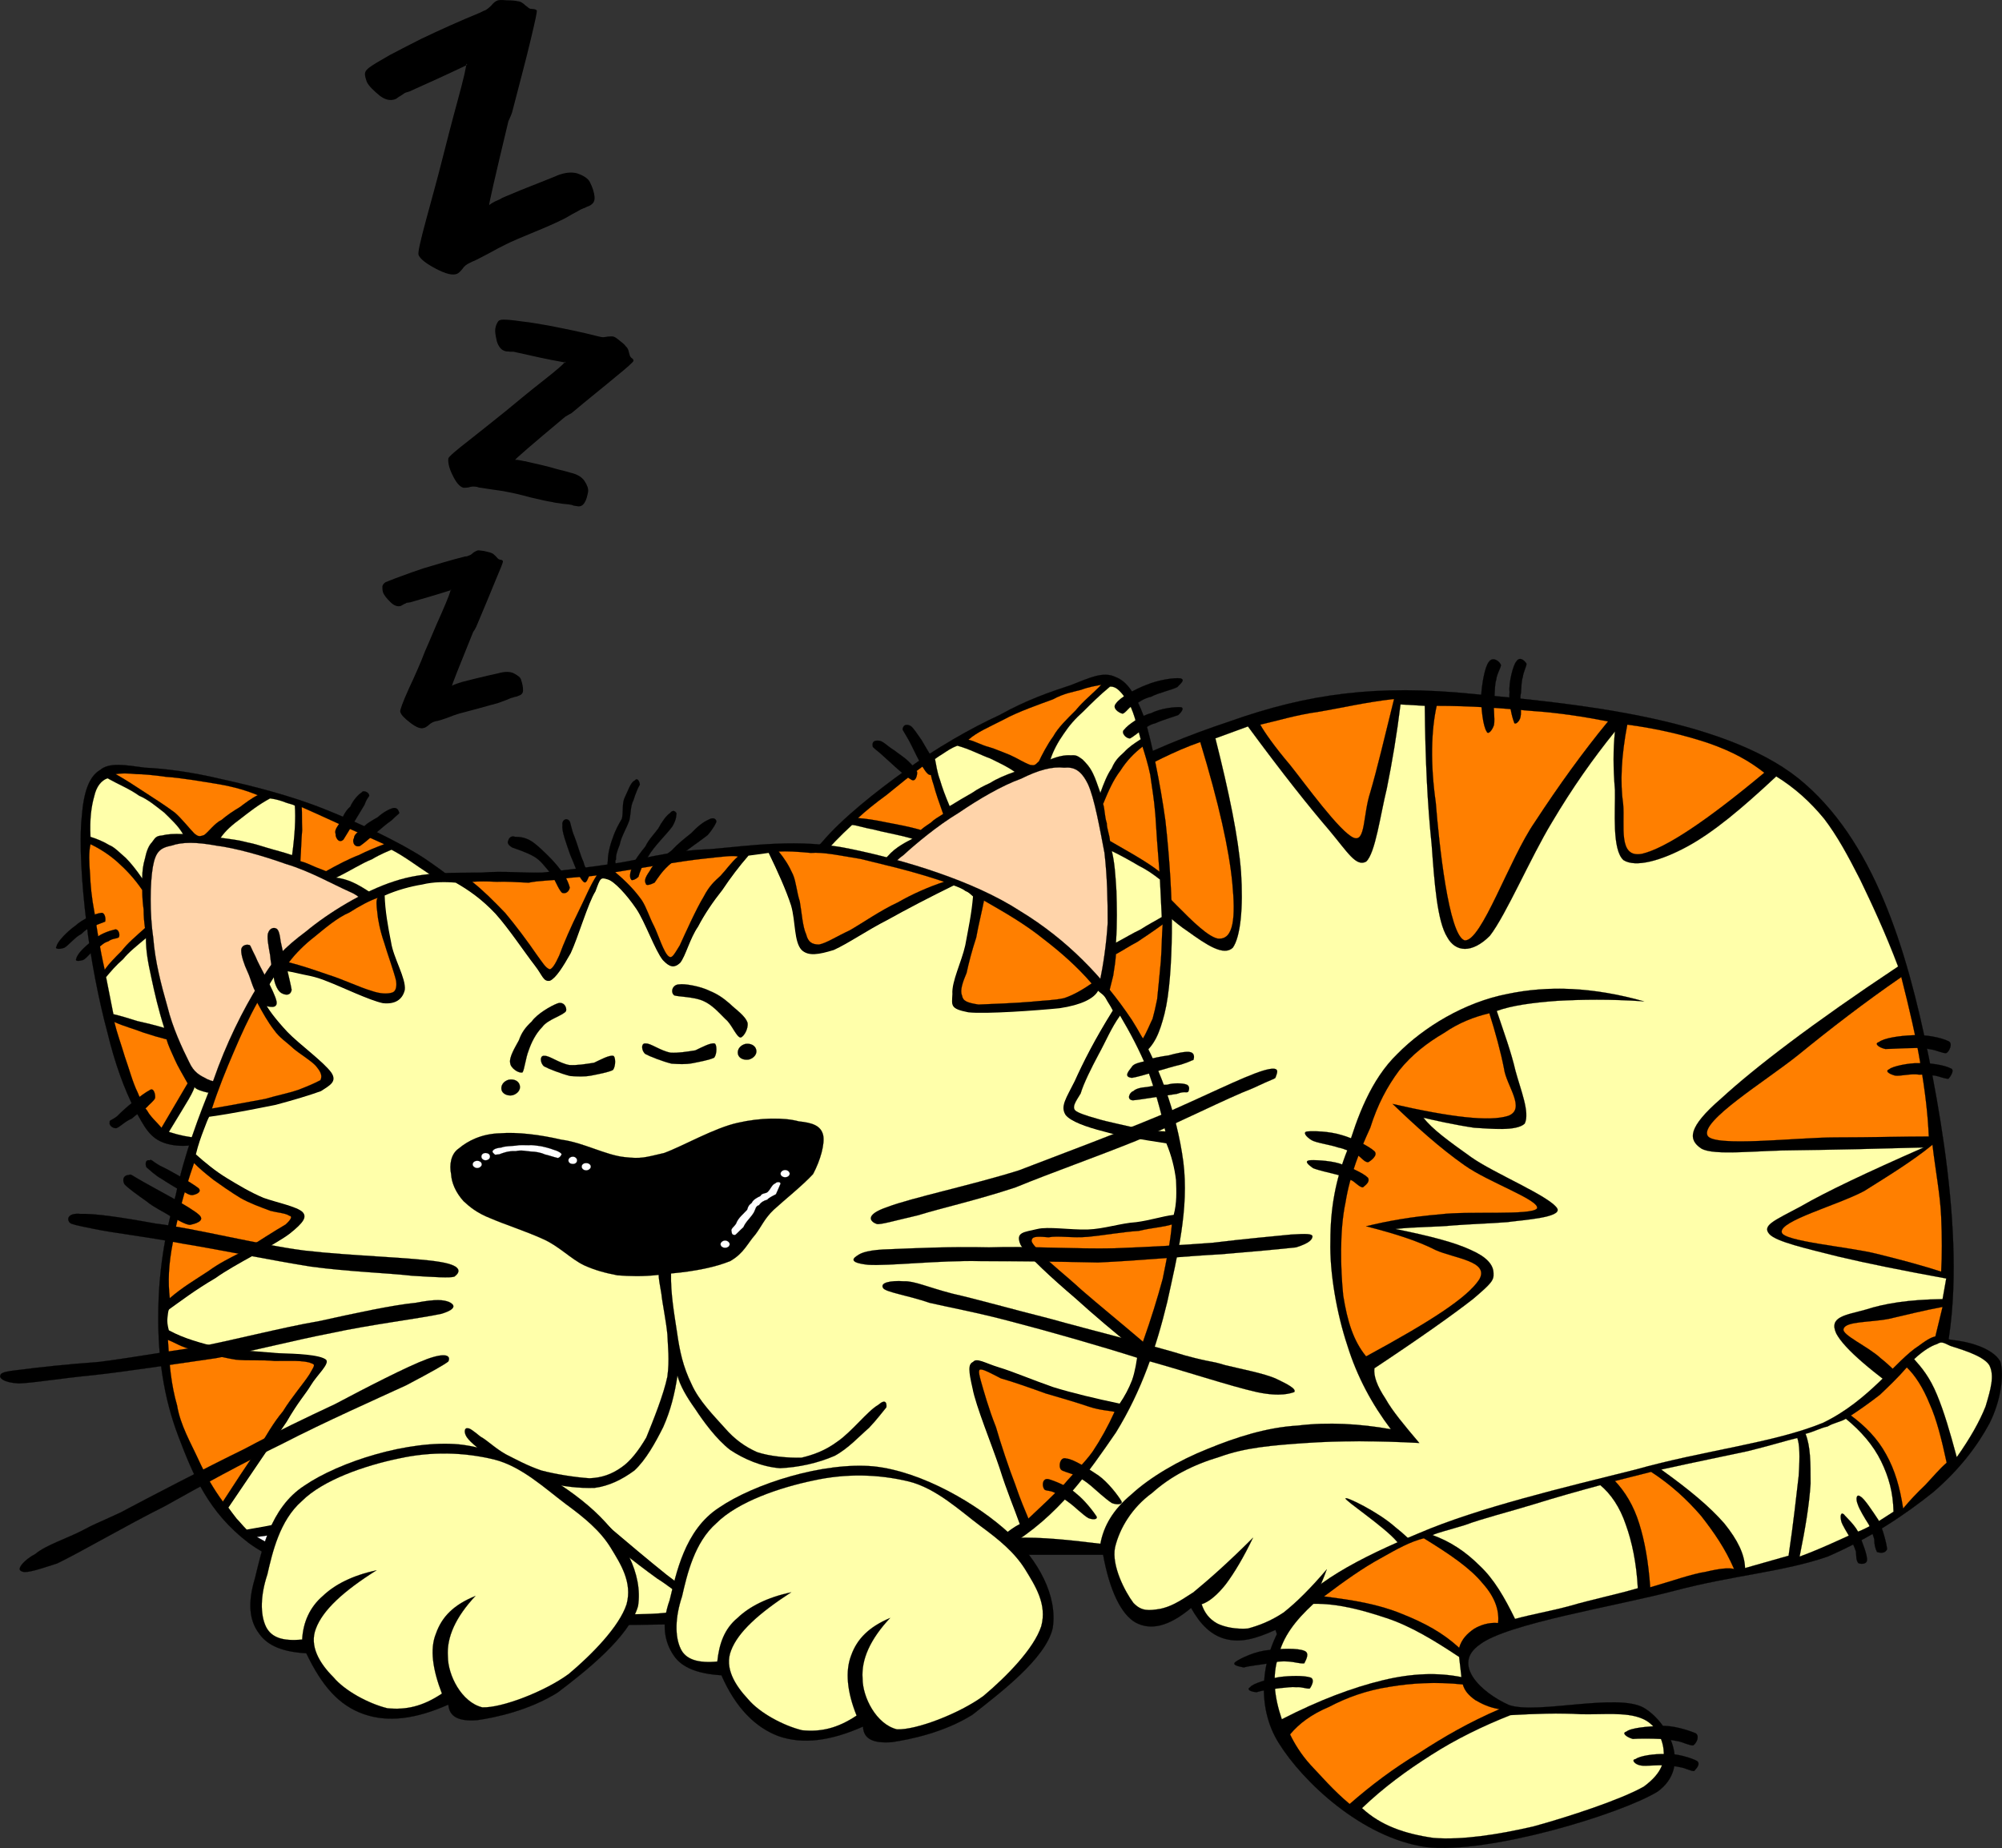
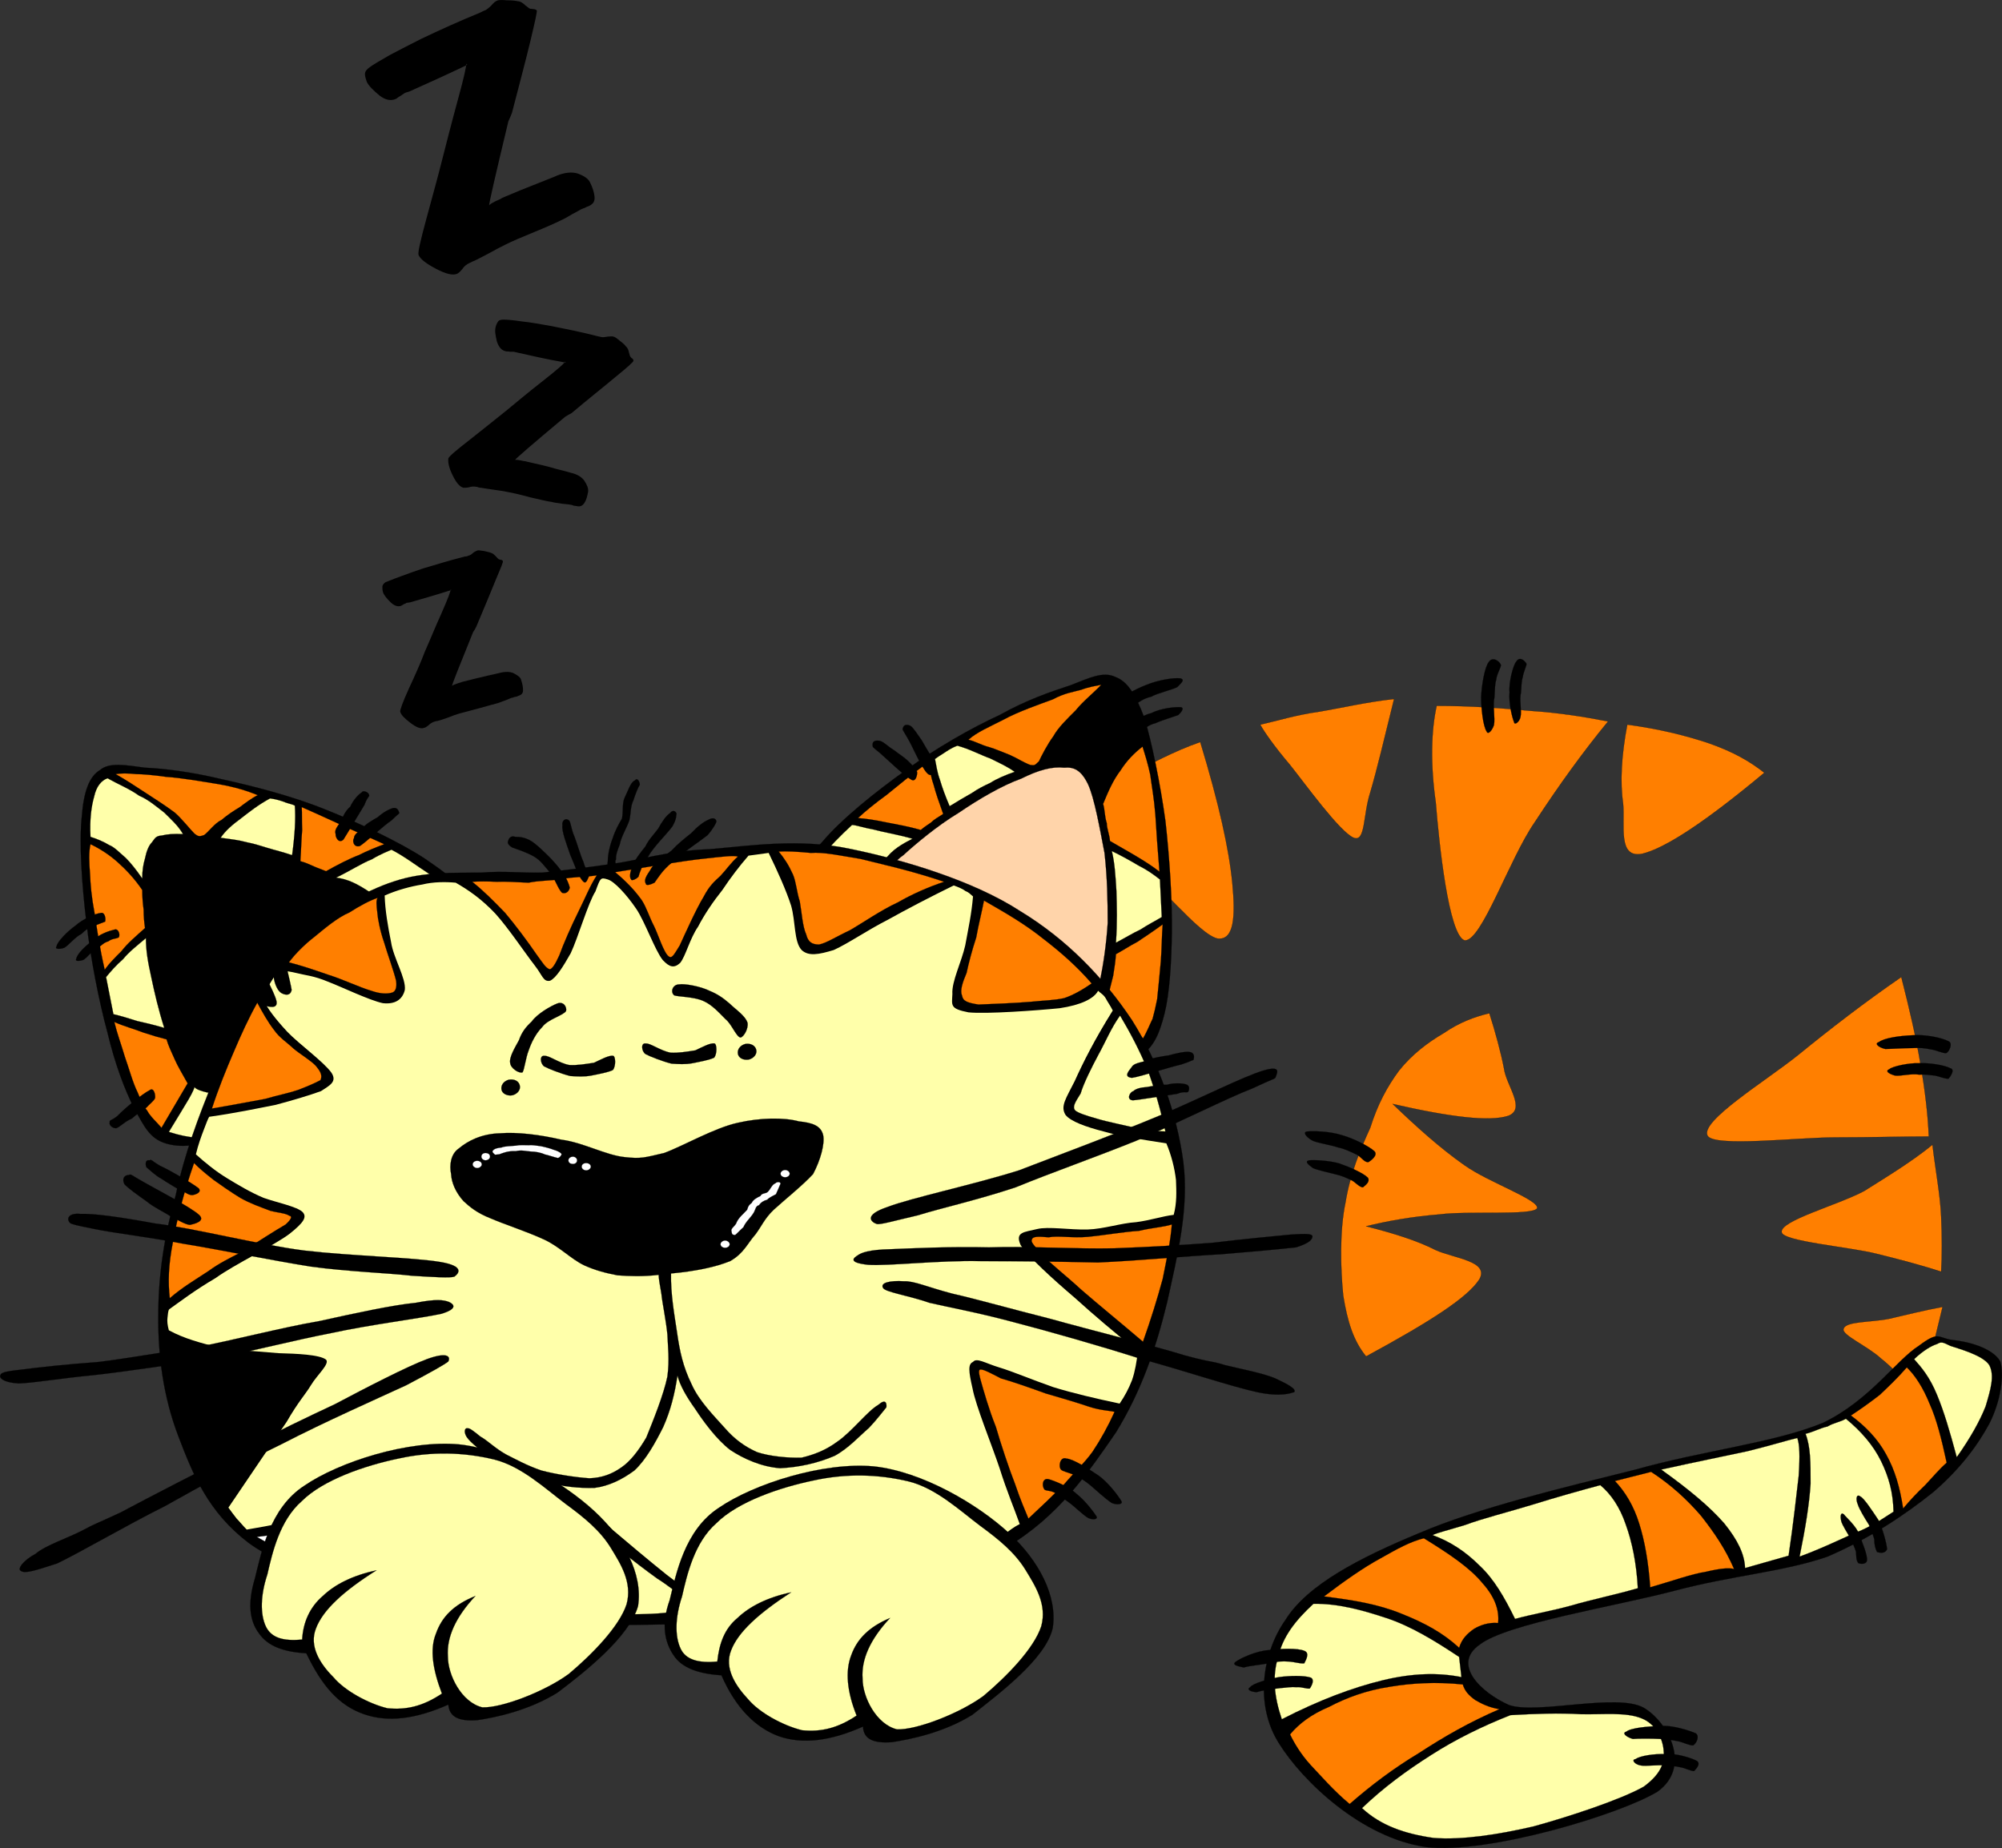
<svg xmlns="http://www.w3.org/2000/svg" width="446.379" height="412.104">
  <rect width="100%" height="100%" fill="#333333" stroke="none" />
  <title>sleep cat</title>
  <g>
    <title>Layer 1</title>
    <path fill="#000000" fill-rule="evenodd" id="path5" d="m96.696,160.976c-0.51,0.204 -0.918,0.51 -1.225,0.818c-0.409,0.306 -0.716,0.509 -0.92,0.509c-0.715,0.307 -1.736,-0.102 -3.065,-1.124c-1.327,-1.021 -2.042,-1.736 -2.247,-2.451c-0.103,-0.308 0.511,-2.044 1.941,-5.21c1.43,-3.065 2.656,-5.824 3.575,-8.275c1.023,-2.247 2.146,-5.109 3.679,-8.48c1.431,-3.269 2.146,-5.108 2.043,-5.414c0,0.204 0.103,0.204 0.103,0.204c0.103,0 0,0.102 -0.204,0.102c-3.167,1.022 -6.13,1.839 -8.889,2.657c-0.511,0.102 -0.714,0.102 -0.817,0.102c-0.101,0.102 -0.306,0.205 -0.612,0.307c-0.306,0.204 -0.512,0.307 -0.715,0.408c-0.817,0.205 -1.532,-0.101 -2.35,-0.918c-0.817,-0.818 -1.43,-1.533 -1.633,-2.248c-0.103,-0.409 -0.103,-0.817 -0.103,-1.226c0.103,-0.409 0.307,-0.612 0.715,-0.919c0.612,-0.205 1.736,-0.715 3.474,-1.329c1.633,-0.612 3.371,-1.226 4.904,-1.736c3.064,-0.92 6.129,-1.838 9.296,-2.656c0.409,0 0.715,-0.103 0.817,-0.206c0.205,0 0.613,-0.203 1.022,-0.612c0.409,-0.306 0.715,-0.409 0.919,-0.511c0.205,-0.102 0.715,0 1.531,0.103c0.817,0.205 1.33,0.306 1.533,0.409c0.409,0.103 0.715,0.409 1.124,0.818c0.308,0.306 0.409,0.51 0.511,0.51l0,0c0,0.103 0.205,0.103 0.409,0.205c0.307,0 0.511,0.103 0.613,0.307c0.102,0.205 -0.51,1.635 -1.634,4.292c-1.124,2.757 -2.556,6.231 -4.291,10.318c-0.205,0.409 -0.409,0.817 -0.715,1.226c-3.168,7.867 -4.802,11.851 -4.701,12.056c0,-0.205 0.614,-0.409 1.84,-0.817c0.204,0 0.306,-0.103 0.306,-0.103c2.042,-0.51 3.984,-1.021 5.823,-1.43c1.839,-0.409 2.759,-0.612 2.657,-0.612c1.226,-0.306 2.35,-0.306 3.167,0.102c0.918,0.511 1.533,0.919 1.634,1.532c0.306,0.92 0.409,1.635 0.409,2.248c0,0.614 -0.306,1.022 -1.021,1.226c-0.205,0.103 -0.409,0.205 -0.613,0.205c-0.308,0.102 -0.511,0.102 -0.613,0.204c-0.307,0 -0.715,0.205 -1.431,0.511c-0.817,0.307 -1.431,0.51 -1.941,0.715c-0.817,0.204 -2.248,0.612 -4.087,1.124c-1.941,0.51 -3.474,0.918 -4.597,1.226c-0.715,0.204 -1.533,0.51 -2.554,0.919c-1.124,0.409 -1.838,0.612 -2.248,0.715c-0.204,-0.006 -0.512,0.097 -0.819,0.199l0,0z" />
    <path fill="#000000" fill-rule="evenodd" id="path7" d="m106.301,108.566c-0.614,-0.102 -1.226,-0.102 -1.738,0.102c-0.51,0.103 -0.918,0.103 -1.225,0.103c-0.817,-0.205 -1.635,-1.124 -2.452,-2.861c-0.817,-1.634 -1.021,-2.86 -0.919,-3.678c0.102,-0.409 1.634,-1.736 4.802,-4.188c3.065,-2.452 5.823,-4.597 8.071,-6.437c2.247,-1.839 4.903,-4.086 8.174,-6.64c3.269,-2.554 5.005,-4.086 5.005,-4.393c0,0.204 0,0.204 0.102,0.306c-0.102,0 -0.204,0 -0.409,-0.102c-3.575,-0.613 -7.152,-1.431 -10.318,-2.146c-0.511,-0.103 -0.817,-0.206 -0.919,-0.206c-0.102,0 -0.409,0 -0.817,0c-0.307,-0.101 -0.613,0 -0.92,-0.101c-0.919,-0.205 -1.531,-0.92 -1.941,-2.146c-0.306,-1.328 -0.511,-2.349 -0.306,-3.166c0.101,-0.512 0.306,-0.92 0.51,-1.227c0.206,-0.409 0.715,-0.511 1.226,-0.511c0.817,0 2.146,0.102 4.189,0.409c2.042,0.205 4.085,0.614 5.925,0.92c3.678,0.714 7.254,1.43 10.829,2.35c0.511,0.101 0.817,0.204 0.92,0.204c0.307,0.102 0.818,0 1.43,-0.103c0.613,0 0.92,-0.101 1.226,0c0.205,0 0.715,0.308 1.431,0.92c0.817,0.612 1.226,1.021 1.327,1.226c0.409,0.307 0.614,0.817 0.715,1.328c0.206,0.614 0.206,0.92 0.308,0.92l0,0c0,0.101 0.101,0.204 0.307,0.409c0.305,0.101 0.409,0.408 0.409,0.612c0,0.205 -1.33,1.43 -3.986,3.575c-2.553,2.146 -5.925,4.803 -9.808,8.072c-0.407,0.204 -0.918,0.512 -1.429,0.817c-7.459,6.231 -11.238,9.502 -11.238,9.706c0,-0.204 0.714,-0.102 2.146,0.204c0.307,0 0.51,0.103 0.51,0.103c2.351,0.511 4.598,1.021 6.641,1.635c2.043,0.51 3.167,0.817 3.064,0.817c1.431,0.307 2.556,0.919 3.169,1.839c0.612,0.919 0.918,1.736 0.817,2.451c-0.206,1.023 -0.409,1.839 -0.817,2.453c-0.409,0.612 -0.921,0.919 -1.738,0.715c-0.203,0 -0.51,-0.103 -0.715,-0.103c-0.409,-0.204 -0.612,-0.204 -0.715,-0.204c-0.305,-0.103 -0.918,-0.103 -1.735,-0.205c-1.022,-0.204 -1.736,-0.204 -2.35,-0.409c-0.918,-0.103 -2.555,-0.51 -4.801,-1.021c-2.248,-0.613 -3.985,-1.022 -5.211,-1.227c-0.817,-0.204 -1.838,-0.306 -3.167,-0.509c-1.327,-0.205 -2.145,-0.308 -2.656,-0.409c-0.311,0.001 -0.617,-0.102 -0.923,-0.204l0,0z" />
    <path fill="#000000" fill-rule="evenodd" id="path9" d="m104.768,58.607c-0.715,0.306 -1.33,0.818 -1.635,1.33c-0.51,0.612 -0.817,0.918 -1.226,1.123c-1.021,0.409 -2.554,0 -4.699,-1.123c-2.145,-1.124 -3.474,-2.147 -3.882,-3.065c-0.204,-0.512 0.409,-3.168 1.737,-8.072c1.328,-4.904 2.554,-9.297 3.473,-12.975c0.92,-3.576 2.044,-8.071 3.474,-13.282c1.429,-5.21 2.043,-7.969 1.941,-8.376c0.102,0.204 0.102,0.307 0.205,0.204c0.102,0 0,0.103 -0.41,0.306c-4.29,2.044 -8.582,3.985 -12.463,5.722c-0.715,0.204 -1.022,0.307 -1.124,0.409c-0.205,0.103 -0.409,0.307 -0.92,0.613c-0.409,0.205 -0.613,0.409 -0.919,0.614c-1.124,0.51 -2.35,0.306 -3.679,-0.715c-1.328,-1.125 -2.349,-2.044 -2.859,-3.065c-0.204,-0.613 -0.41,-1.226 -0.41,-1.737c0,-0.613 0.41,-1.021 0.92,-1.43c0.817,-0.612 2.349,-1.533 4.699,-2.86c2.35,-1.227 4.701,-2.453 6.948,-3.577c4.291,-2.042 8.582,-3.983 13.078,-5.822c0.612,-0.306 1.021,-0.511 1.124,-0.511c0.409,-0.204 0.818,-0.512 1.429,-1.124c0.512,-0.612 0.921,-0.919 1.227,-1.021c0.306,-0.205 1.021,-0.205 2.248,-0.103c1.226,0 2.042,0.103 2.35,0.205c0.613,0 1.225,0.408 1.737,0.919c0.612,0.409 0.817,0.715 1.021,0.715l0,0c0,0.102 0.206,0 0.615,0.102c0.409,0 0.715,0.103 0.918,0.307c0.104,0.306 -0.409,2.554 -1.429,6.845c-1.021,4.29 -2.453,9.603 -4.087,15.937c-0.204,0.614 -0.511,1.227 -0.817,1.941c-2.963,12.362 -4.392,18.595 -4.292,18.799c-0.101,-0.103 0.715,-0.715 2.452,-1.43c0.307,-0.204 0.511,-0.306 0.511,-0.306c2.861,-1.227 5.62,-2.35 8.275,-3.371c2.554,-1.022 3.883,-1.533 3.78,-1.533c1.737,-0.715 3.371,-0.92 4.7,-0.512c1.429,0.512 2.35,1.124 2.759,1.941c0.612,1.226 0.918,2.248 1.021,3.167c0.104,1.021 -0.205,1.634 -1.226,2.145c-0.305,0.103 -0.612,0.204 -0.918,0.409c-0.409,0.102 -0.715,0.306 -0.817,0.306c-0.409,0.205 -1.023,0.612 -2.043,1.124c-1.022,0.613 -1.941,1.124 -2.657,1.43c-1.021,0.511 -3.065,1.43 -5.823,2.554c-2.759,1.124 -4.904,2.044 -6.335,2.759c-1.021,0.511 -2.247,1.124 -3.678,1.941c-1.533,0.817 -2.554,1.327 -3.166,1.635c-0.311,0.099 -0.719,0.305 -1.128,0.508l0,0z" />
-     <path fill-rule="evenodd" stroke="#000000" stroke-width="0.036" stroke-miterlimit="10" id="path11" d="m179.348,254.149c12.669,-26.769 26.768,-47.405 42.706,-63.036c15.73,-15.834 34.02,-24.212 52.101,-30.24c17.573,-6.231 32.897,-8.275 54.249,-6.13c21.251,2.044 55.17,5.006 72.538,18.798c16.855,13.588 24.211,38.006 29.116,62.216c4.803,23.806 10.014,59.87 -0.919,79.792c-11.342,19.615 -48.631,30.343 -66.611,37.288c-18.494,6.438 -32.082,7.256 -42.297,2.046l0,0c-3.473,0.407 -7.149,2.042 -10.625,4.494c-3.78,2.45 -7.355,5.721 -11.136,10.216l0,0c-3.473,1.43 -6.027,1.84 -8.48,0.818c-2.247,-1.023 -4.393,-3.473 -5.617,-6.948l0,0c-4.496,2.045 -7.766,2.86 -11.033,2.045c-3.271,-0.817 -5.723,-3.271 -7.765,-6.948l0,0c-5.107,4.29 -9.094,5.006 -12.363,3.268c-3.269,-1.837 -5.823,-7.252 -7.254,-15.117l0,0l-38.004,0l0,0c-9.502,-30.855 -19.002,-61.708 -28.606,-92.562l0,0z" />
    <path fill="#ff7f00" fill-rule="evenodd" stroke="#000000" stroke-width="0.036" stroke-miterlimit="10" id="path13" d="m235.229,182.941c5.109,1.635 10.22,4.701 16.552,9.196c6.232,4.086 15.429,16.243 19.719,17.161c3.677,0.41 3.984,-4.903 3.27,-12.36c-0.716,-7.458 -2.962,-17.674 -7.152,-31.465l0,0c-5.925,2.042 -11.238,5.004 -16.756,7.763c-5.414,3.065 -10.624,5.925 -15.633,9.705l0,0z" />
    <path fill="#ff7f00" fill-rule="evenodd" stroke="#000000" stroke-width="0.036" stroke-miterlimit="10" id="path15" d="m280.999,161.589c0.817,1.532 3.167,4.904 6.64,8.991c3.271,4.086 11.139,15.018 14.204,16.244c2.655,1.021 2.042,-5.109 3.677,-10.114c1.532,-5.209 3.165,-12.158 5.313,-20.842l0,0c-6.335,0.715 -11.953,2.044 -16.858,2.861c-5.108,0.715 -9.298,2.042 -12.976,2.86l0,0z" />
    <path fill="#ff7f00" fill-rule="evenodd" stroke="#000000" stroke-width="0.036" stroke-miterlimit="10" id="path17" d="m320.334,157.4c7.766,0 14.405,0.512 21.046,1.124c6.232,0.409 11.951,1.329 17.162,2.35l0,0c-5.618,6.845 -10.93,14.201 -16.345,22.476c-5.721,8.275 -11.852,26.666 -15.631,26.357c-3.578,-1.125 -5.723,-21.759 -6.438,-30.75c-1.225,-8.581 -1.021,-16.142 0.206,-21.557l0,0z" />
    <path fill="#ff7f00" fill-rule="evenodd" stroke="#000000" stroke-width="0.036" stroke-miterlimit="10" id="path19" d="m362.833,161.589c6.947,0.92 13.181,2.453 18.288,4.189c5.209,1.839 8.888,3.883 12.261,6.54l0,0c-12.977,10.829 -22.068,16.857 -27.279,18.082c-5.416,1.022 -3.779,-6.334 -4.187,-11.033c-0.716,-4.905 -0.412,-10.83 0.917,-17.778l0,0z" />
    <path fill="#ff7f00" fill-rule="evenodd" stroke="#000000" stroke-width="0.036" stroke-miterlimit="10" id="path21" d="m332.081,225.951c-3.473,0.817 -6.846,2.145 -10.112,4.392c-3.679,2.148 -7.153,4.803 -10.014,8.378c-2.655,3.578 -4.8,7.561 -6.436,12.771c-2.246,4.905 -4.494,10.32 -5.518,16.653c-1.327,6.233 -1.122,14.714 -0.51,20.741c0.917,5.72 2.248,10.113 5.107,13.585l0,0c14.304,-7.762 22.579,-13.075 25.234,-17.163c2.35,-4.085 -5.617,-4.697 -9.706,-6.538c-4.188,-2.145 -9.5,-3.779 -15.528,-5.313l0,0c4.496,-1.122 10.113,-2.145 16.448,-2.654c6.232,-0.818 20.536,0.305 21.658,-1.331c0.716,-1.837 -10.828,-5.822 -16.14,-9.603c-5.519,-3.883 -10.729,-8.58 -16.042,-13.69l0,0c12.977,2.963 21.557,3.985 25.748,2.657c4.084,-1.532 -0.412,-6.742 -0.921,-10.522c-0.713,-3.678 -1.938,-8.173 -3.268,-12.363l0,0z" />
    <path fill="#ff7f00" fill-rule="evenodd" stroke="#000000" stroke-width="0.036" stroke-miterlimit="10" id="path23" d="m423.928,217.88c1.84,7.252 3.271,13.383 4.29,19.513c1.022,5.925 1.635,11.136 1.84,16.041l0,0c-5.822,0 -12.771,0.203 -20.841,0.203c-8.48,0 -27.177,2.248 -28.503,-0.407c-1.636,-3.271 12.972,-12.159 20.228,-17.981c7.15,-5.823 14.813,-11.749 22.986,-17.369l0,0z" />
    <path fill="#ff7f00" fill-rule="evenodd" stroke="#000000" stroke-width="0.036" stroke-miterlimit="10" id="path25" d="m430.875,255.271c-4.495,3.678 -9.705,6.846 -15.223,10.321c-5.925,3.164 -18.901,6.64 -18.388,9.192c0.202,2.045 15.117,3.271 21.146,4.803c5.825,1.43 10.625,2.758 14.405,3.984l0,0c0.206,-3.577 0.206,-7.662 0,-12.26c-0.205,-4.801 -1.224,-10.012 -1.94,-16.04l0,0z" />
    <path fill="#ff7f00" fill-rule="evenodd" stroke="#000000" stroke-width="0.036" stroke-miterlimit="10" id="path27" d="m433.123,291.438c-4.394,0.817 -8.378,1.84 -11.953,2.657c-4.088,0.818 -9.705,0.51 -10.115,2.248c-0.51,1.327 5.415,3.88 8.274,6.538c2.861,2.247 5.621,5.414 8.687,8.377l0,0c1.225,-4.905 2.45,-8.99 3.268,-12.26c0.817,-3.472 1.429,-5.72 1.839,-7.56l0,0z" />
-     <path fill="#ffffaa" fill-rule="evenodd" stroke="#000000" stroke-width="0.036" stroke-miterlimit="10" id="path29" d="m316.451,321.781c-9.501,-0.512 -17.776,-0.512 -25.233,0c-7.562,0.511 -13.589,1.021 -19.209,3.065c-6.131,1.838 -11.033,4.394 -15.121,8.07c-4.494,3.271 -7.252,7.865 -8.275,12.158c-0.814,4.086 2.248,9.911 4.089,12.36c1.839,1.942 3.472,1.738 6.027,1.331c2.247,-0.514 3.78,-1.331 7.354,-3.681c3.476,-2.86 7.766,-6.641 13.281,-12.155l0,0c-2.043,4.29 -4.188,7.865 -6.025,10.317c-1.84,2.35 -3.78,3.986 -5.415,4.495l0,0c0.612,1.838 1.635,3.27 3.473,4.29c1.635,0.817 4.189,1.327 6.845,1.126c2.248,-0.616 4.903,-1.533 7.969,-3.578c2.962,-2.347 6.026,-5.412 9.604,-9.603l0,0c0,0 -1.84,5.415 -4.189,8.582c-2.248,3.065 -4.903,3.781 -4.903,3.781l0,0c2.758,4.29 5.413,6.332 7.969,6.538c2.35,-0.309 3.574,-3.271 7.252,-6.131c3.577,-2.963 12.363,-8.07 14.203,-11.034c1.327,-3.371 -1.942,-5.107 -4.7,-7.967c-2.761,-3.271 -11.546,-9.093 -11.443,-9.605c0,-0.51 7.253,2.963 11.136,6.438c3.678,2.86 7.152,6.845 10.831,11.542l0,0c4.7,2.762 10.522,4.295 17.471,3.781c6.842,-0.51 12.973,-2.655 23.905,-6.435c10.931,-4.089 29.116,-10.523 40.354,-16.552c10.729,-6.026 18.491,-12.771 23.701,-19.82l0,0c-10.011,-7.15 -16.141,-12.258 -17.98,-15.733c-1.736,-3.78 2.145,-4.085 6.54,-5.313c4.085,-1.328 9.398,-2.248 17.163,-2.35l0,0l0.817,-4.596l0,0c-9.504,-1.737 -17.676,-3.372 -24.11,-4.905c-6.846,-1.737 -13.794,-3.271 -15.327,-5.005c-1.734,-1.943 1.229,-3.065 6.948,-6.13c5.618,-3.271 14.917,-7.664 27.481,-13.181l0,0c-10.726,0.307 -20.023,0.512 -28.299,0.614c-8.58,0 -18.594,1.328 -21.351,-0.41c-2.862,-1.939 -3.065,-4.598 4.493,-11.136c7.46,-6.845 20.23,-16.652 39.436,-29.423l0,0c-2.859,-7.56 -5.822,-13.893 -8.48,-19.41c-2.859,-5.619 -5.107,-9.705 -7.967,-13.485c-3.168,-3.882 -6.742,-7.049 -10.729,-9.501l0,0c-7.763,7.254 -13.996,12.464 -19.818,15.632c-6.027,3.269 -11.545,4.699 -14.202,3.065c-2.655,-2.247 -1.838,-11.136 -1.94,-15.631c-0.407,-5.007 -0.407,-9.093 0,-13.078l0,0c-4.804,5.926 -9.501,12.566 -14.098,20.332c-4.701,7.764 -10.219,20.637 -13.794,25.232c-3.982,3.985 -7.663,3.678 -9.5,0.308c-2.248,-3.575 -2.86,-12.157 -3.475,-20.636c-0.919,-8.684 -1.431,-19.004 -1.533,-30.957l0,0l-5.413,-0.306l0,0c-0.817,6.641 -1.84,12.771 -3.064,18.798c-1.431,5.823 -2.556,14.405 -4.599,16.245c-2.247,1.225 -4.088,-2.044 -8.274,-7.049c-4.394,-5.109 -10.421,-12.67 -18.084,-23.09l0,0l-7.252,2.656l0,0c3.063,12.159 5.107,21.965 5.719,29.832c0.512,7.868 -0.102,14.404 -1.84,16.856c-2.042,1.94 -5.821,-0.612 -10.215,-3.78c-5.006,-3.269 -12.158,-11.442 -17.471,-15.017c-5.413,-4.087 -10.01,-6.335 -14.2,-7.867l0,0c-8.07,6.641 -15.018,13.383 -21.249,21.351c-6.436,7.561 -11.646,16.346 -16.447,24.826c-4.905,8.276 -8.89,16.346 -12.362,24.621l0,0l27.584,88.781l0,0c4.7,-0.817 10.319,-1.533 16.039,-1.327c5.618,-0.206 12.158,0.51 18.799,1.327l0,0c0.714,-3.883 2.758,-7.56 6.948,-11.032c4.084,-3.781 10.522,-7.562 16.957,-10.116c6.232,-2.556 13.078,-4.804 20.126,-5.211c6.742,-0.817 13.793,-0.41 20.74,0.819l0,0c-4.19,-5.519 -7.56,-11.752 -9.708,-18.696c-2.348,-7.051 -3.982,-16.246 -3.78,-23.294c0,-7.256 1.125,-13.588 3.78,-20.229c2.148,-7.256 5.214,-15.733 11.139,-21.456c5.925,-6.028 15.019,-11.542 24.519,-13.382c9.195,-1.94 19.205,-1.533 30.446,1.635l0,0c-7.561,-0.51 -13.896,-0.41 -19.414,-0.103c-5.411,0.408 -10.009,1.023 -13.383,2.248l0,0c1.636,4.902 3.168,8.99 4.191,13.383c1.122,4.19 3.267,9.298 2.042,11.75c-1.841,1.735 -7.56,1.123 -11.238,0.918c-4.19,-0.612 -9.298,-1.735 -11.34,-2.248c-1.94,-0.407 -1.94,-0.407 0,0l0,0c1.939,2.556 5.617,5.211 10.625,8.789c5.005,3.574 17.471,8.682 19.206,11.439c1.125,2.046 -7.459,2.556 -11.136,3.065c-3.985,0.308 -7.663,0.41 -11.85,0.715c-4.089,0.41 -8.584,0.309 -13.079,0.817l0,0c7.56,1.533 13.181,2.963 16.858,4.7c3.473,1.533 5.005,3.271 5.005,5.211c0.103,1.532 -0.51,2.247 -4.598,5.721c-4.598,3.577 -11.646,8.582 -21.966,15.428l0,0c-0.203,1.737 0.614,3.985 2.452,6.743c1.533,2.761 4.191,5.929 7.561,9.913l0,0z" />
    <path fill-rule="evenodd" stroke="#000000" stroke-width="0.036" stroke-miterlimit="10" id="path31" d="m175.669,199.389c0.613,-3.166 3.168,-7.049 7.663,-11.646c4.29,-5.108 11.954,-11.238 18.696,-16.039c6.539,-4.802 14.405,-9.297 20.841,-12.259c6.027,-3.372 11.44,-5.21 15.836,-6.642c4.187,-1.634 7.252,-3.166 10.01,-1.838c2.658,1.022 4.393,3.679 6.438,9.093c1.635,5.313 3.575,14.814 4.697,22.987c0.92,8.172 1.533,17.571 1.434,25.028c-0.104,6.845 -0.514,13.485 -1.637,17.98c-1.125,4.393 -2.246,7.05 -4.904,9.093c-2.963,1.839 -6.945,2.35 -12.36,1.942l0,0c-6.438,-10.933 -14.714,-19.516 -25.949,-25.747c-11.24,-6.334 -24.827,-10.316 -40.765,-11.952l0,0z" />
    <path fill="#ffffaa" fill-rule="evenodd" stroke="#000000" stroke-width="0.036" stroke-miterlimit="10" id="path33" d="m178.53,197.756c1.226,-2.145 2.656,-4.495 4.7,-6.642c1.839,-2.451 4.086,-4.699 6.742,-7.151l0,0c0.817,0 2.555,0.613 4.802,1.022c2.247,0.613 5.006,1.021 8.685,2.042l0,0c-2.146,1.124 -4.496,2.351 -6.231,4.803c-1.84,2.349 -3.883,4.802 -5.313,8.479l0,0c-3.576,-0.715 -6.641,-1.227 -8.786,-1.533c-2.35,-0.51 -3.882,-0.714 -4.599,-1.02l0,0z" />
    <path fill="#ff7f00" fill-rule="evenodd" stroke="#000000" stroke-width="0.036" stroke-miterlimit="10" id="path35" d="m207.035,169.967c-3.781,2.656 -6.743,5.209 -9.299,7.252c-2.656,1.941 -4.801,3.679 -6.436,5.211l0,0c1.635,0.101 3.679,0.409 6.13,0.918c2.453,0.512 4.699,0.818 7.867,1.738l0,0c0.714,-0.614 1.328,-1.023 2.246,-1.635c0.716,-0.715 1.637,-1.226 2.759,-1.941l0,0c-0.919,-2.554 -1.635,-4.598 -2.145,-6.54c-0.715,-2.04 -0.816,-3.573 -1.122,-5.003l0,0z" />
    <path fill="#ffffaa" fill-rule="evenodd" stroke="#000000" stroke-width="0.036" stroke-miterlimit="10" id="path37" d="m213.471,166.29c-1.431,0.509 -2.349,1.225 -3.168,1.736c-0.817,0.511 -1.429,0.918 -1.838,1.226l0,0c0.307,1.328 0.409,2.757 1.124,4.699c0.51,1.736 1.227,3.678 2.145,5.824l0,0c1.635,-1.022 3.576,-2.146 5.007,-2.962c1.327,-0.92 2.555,-1.533 4.087,-2.248c1.43,-0.919 3.369,-1.738 5.411,-2.452l0,0c-1.734,-1.227 -3.164,-1.839 -5.411,-2.963c-2.249,-0.818 -4.702,-2.146 -7.357,-2.86l0,0z" />
    <path fill="#ff7f00" fill-rule="evenodd" stroke="#000000" stroke-width="0.036" stroke-miterlimit="10" id="path39" d="m215.923,164.96c1.941,-1.736 4.698,-2.86 7.865,-4.495c3.166,-1.736 7.866,-3.372 10.932,-4.495c2.655,-1.43 4.495,-1.635 6.332,-2.145c1.943,-0.715 3.065,-0.818 4.496,-1.124l0,0c-1.94,2.042 -3.982,3.575 -5.721,5.72c-1.837,1.84 -3.883,3.78 -5.004,5.824c-1.229,1.636 -2.658,4.393 -3.169,5.517c-1.022,1.022 -1.022,0.919 -1.94,0.817c-1.432,-0.51 -2.962,-1.533 -4.597,-2.248c-1.635,-0.612 -3.167,-1.328 -4.597,-1.736c-1.634,-0.408 -3.166,-1.328 -4.597,-1.635l0,0z" />
-     <path fill="#ffffaa" fill-rule="evenodd" stroke="#000000" stroke-width="0.036" stroke-miterlimit="10" id="path41" d="m247.49,153.11c-2.351,1.94 -4.188,3.78 -5.925,5.516c-1.841,1.636 -3.168,3.168 -4.393,5.007c-1.229,1.736 -2.35,3.781 -2.963,5.72l0,0c1.734,-0.714 3.267,-1.021 4.598,-0.918c1.225,-0.103 1.53,0.204 2.552,0.918c0.715,0.717 1.636,1.636 2.351,3.168c0.612,1.226 1.022,2.656 1.636,4.292l0,0c0.817,-2.248 1.532,-4.088 2.552,-5.519c0.715,-1.735 1.635,-2.554 2.76,-3.575c1.021,-1.124 2.248,-1.941 3.679,-2.862l0,0c-1.023,-3.881 -1.738,-6.742 -2.963,-8.581c-1.328,-1.838 -2.352,-3.269 -3.884,-3.166l0,0z" />
    <path fill="#ff7f00" fill-rule="evenodd" stroke="#000000" stroke-width="0.036" stroke-miterlimit="10" id="path43" d="m254.743,166.493c-1.838,1.43 -3.473,3.065 -4.903,5.313c-1.635,2.145 -2.657,4.495 -3.883,7.458l0,0c0.408,1.327 0.309,2.759 0.817,4.292c0,1.225 0.613,2.554 0.716,3.984l0,0c2.248,1.328 4.495,2.554 6.332,3.677c1.841,1.124 3.271,2.044 4.7,3.167l0,0c-0.407,-4.904 -0.714,-9.296 -0.92,-12.77c-0.305,-3.78 -0.814,-6.334 -1.122,-8.787c-0.509,-2.451 -1.225,-4.699 -1.737,-6.334l0,0z" />
    <path fill="#ffffaa" fill-rule="evenodd" stroke="#000000" stroke-width="0.036" stroke-miterlimit="10" id="path45" d="m258.626,196.12l0.41,8.377l0,0c-1.331,0.817 -3.168,1.737 -4.7,2.757c-1.738,0.818 -3.575,1.943 -5.519,2.963l0,0c0.308,-4.496 0.205,-8.069 0.104,-11.543c-0.206,-3.472 -0.408,-6.436 -1.023,-8.887l0,0c2.148,1.021 4.293,2.248 6.028,3.269c1.839,0.919 3.269,1.941 4.7,3.064l0,0z" />
    <path fill="#ff7f00" fill-rule="evenodd" stroke="#000000" stroke-width="0.036" stroke-miterlimit="10" id="path47" d="m259.237,206.132c-0.201,2.552 -0.201,5.416 -0.407,8.173c-0.204,2.452 -0.611,6.333 -0.817,8.48c-0.41,2.043 -0.611,2.86 -1.022,4.393c-0.612,1.225 -1.327,3.065 -2.145,4.393l0,0l-8.173,-8.173l0,0c0.613,-2.145 1.125,-4.088 1.532,-5.826c0.308,-1.94 0.51,-3.267 0.612,-4.8l0,0c1.532,-0.817 2.86,-1.738 4.803,-2.757c1.533,-1.023 3.678,-2.453 5.617,-3.883l0,0z" />
    <path fill="#ffffff" fill-rule="evenodd" stroke="#000000" stroke-width="0.036" stroke-miterlimit="10" id="path49" d="m245.448,224.623c-0.41,0.714 -1.228,1.225 -2.453,1.942c-1.226,0.51 -3.168,0.815 -5.415,1.328l0,0c1.327,1.43 2.247,2.35 3.168,3.883c0.817,1.225 1.635,2.553 2.042,3.982l0,0c1.532,0.41 2.859,0.41 4.802,0c1.736,-0.408 3.679,-1.635 5.823,-2.86l0,0c-2.758,-2.452 -4.598,-4.803 -5.925,-5.925c-1.327,-1.636 -2.144,-2.043 -2.042,-2.35l0,0z" />
    <path fill="#ffd4aa" fill-rule="evenodd" stroke="#000000" stroke-width="0.036" stroke-miterlimit="10" id="path51" d="m236.048,225.951c2.657,-0.408 4.597,-1.328 6.232,-2.351c1.43,-1.225 2.042,-2.042 2.962,-4.8c0.715,-3.476 1.431,-8.071 1.738,-12.976c0,-5.106 -0.103,-10.317 -0.715,-15.629c-1.023,-5.313 -2.248,-12.259 -3.682,-15.324c-1.532,-3.167 -3.165,-3.883 -5.309,-3.679c-2.658,-0.307 -5.724,0.512 -9.606,2.453c-4.289,1.532 -9.498,4.597 -13.994,7.663c-4.598,2.757 -9.604,6.946 -12.26,9.398c-2.758,1.94 -2.349,3.064 -3.473,4.496c-1.33,1.43 -2.555,3.166 -3.679,4.801l0,0c4.903,1.533 9.604,2.86 14.098,4.802c4.293,1.529 8.379,3.268 12.26,5.618c3.781,2.35 7.865,5.72 10.726,8.48c2.556,2.552 3.986,4.902 4.702,7.048l0,0z" />
    <path fill-rule="evenodd" stroke="#000000" stroke-width="0.036" stroke-miterlimit="10" id="path53" d="m207.647,168.638c-0.817,-1.225 -1.532,-2.554 -2.146,-3.576c-1.022,-1.43 -1.839,-2.759 -2.452,-3.167c-0.92,-0.509 -1.635,-0.204 -1.737,0.512c-0.204,0.204 0,0.409 1.022,2.145c1.021,1.635 3.064,6.64 4.495,7.969c1.021,0.918 1.635,-0.512 1.838,-1.124c0.104,-0.817 -0.61,-1.736 -1.02,-2.759l0,0z" />
    <path fill-rule="evenodd" stroke="#000000" stroke-width="0.036" stroke-miterlimit="10" id="path55" d="m202.642,169.864c-1.022,-1.021 -2.248,-1.736 -3.271,-2.554c-1.532,-0.92 -2.553,-2.145 -3.474,-2.145c-1.123,-0.103 -1.429,0.407 -1.327,1.124c0,0.306 0,0.306 1.634,1.633c1.532,1.329 5.313,5.007 6.948,5.926c1.124,0.716 1.43,-1.328 1.327,-1.736c-0.409,-0.818 -1.02,-1.43 -1.837,-2.248l0,0z" />
    <path fill-rule="evenodd" stroke="#000000" stroke-width="0.036" stroke-miterlimit="10" id="path57" d="m253.107,157.094c1.022,-0.613 1.84,-1.327 3.578,-1.736c1.43,-0.817 4.698,-1.532 5.823,-2.146c1.122,-1.124 1.635,-1.634 0.715,-1.939c-1.532,-0.206 -5.108,0.407 -7.561,1.43c-2.452,0.919 -6.027,2.86 -6.846,4.188c-0.92,1.022 0.612,2.043 1.43,2.248c0.717,-0.001 1.534,-1.739 2.861,-2.045l0,0z" />
    <path fill-rule="evenodd" stroke="#000000" stroke-width="0.036" stroke-miterlimit="10" id="path59" d="m254.438,162.917c0.817,-0.408 1.735,-1.328 3.165,-1.634c1.533,-0.715 3.781,-1.329 5.11,-1.838c1.021,-0.92 1.225,-1.636 0.613,-1.738c-1.228,-0.101 -4.496,0.206 -6.641,1.329c-2.248,0.511 -5.313,2.656 -6.028,3.677c-0.817,0.613 0.407,2.044 1.328,1.941c0.613,-0.306 1.43,-1.021 2.453,-1.737l0,0z" />
    <path fill-rule="evenodd" stroke="#000000" stroke-width="0.036" stroke-miterlimit="10" id="path61" d="m104.87,200.922c-1.328,-3.269 -5.006,-5.925 -10.216,-9.5c-5.619,-3.679 -14.712,-7.969 -22.169,-10.932c-7.561,-3.065 -16.551,-5.313 -23.09,-6.743c-6.844,-1.635 -12.668,-2.35 -17.061,-2.555c-4.495,-0.612 -7.969,-1.225 -10.012,0.512c-2.452,1.43 -3.678,4.904 -4.087,10.42c-0.612,5.824 0,15.121 1.023,23.499c0.918,7.968 2.758,17.468 4.699,24.621c1.635,6.845 3.78,12.668 6.027,17.061c2.248,3.985 3.372,6.538 6.947,7.663c3.373,1.02 7.151,0.612 12.464,-1.229l0,0c3.474,-12.36 9.501,-22.27 18.9,-31.26c9.194,-8.889 21.249,-15.939 36.575,-21.557l0,0z" />
    <path fill="#ffffaa" fill-rule="evenodd" stroke="#000000" stroke-width="0.036" stroke-miterlimit="10" id="path63" d="m101.703,200.003c-1.838,-1.838 -3.882,-3.576 -6.13,-5.209c-2.554,-1.636 -5.313,-3.781 -8.275,-5.313l0,0c-0.715,0.307 -2.554,1.021 -4.393,2.145c-2.145,0.817 -4.801,2.554 -7.969,4.086l0,0c2.554,0.307 4.598,1.329 7.255,3.065c2.145,1.533 4.904,3.984 7.151,6.945l0,0c3.269,-1.429 6.13,-2.755 8.173,-3.574c1.94,-1.123 3.473,-1.838 4.188,-2.145l0,0z" />
    <path fill="#ff7f00" fill-rule="evenodd" stroke="#000000" stroke-width="0.036" stroke-miterlimit="10" id="path65" d="m67.274,179.979c4.188,1.839 7.661,3.474 10.83,4.904c2.962,1.328 5.619,2.453 7.56,3.372l0,0c-1.635,0.613 -3.679,1.43 -5.722,2.452c-2.145,0.816 -4.7,2.146 -7.254,3.576l0,0c-0.919,-0.409 -1.634,-0.612 -2.554,-1.021c-1.124,-0.512 -2.043,-0.92 -3.168,-1.227l0,0c0.205,-2.86 0.205,-4.801 0.409,-6.946c-0.101,-2.249 0,-3.578 -0.101,-5.11l0,0z" />
    <path fill="#ffffaa" fill-rule="evenodd" stroke="#000000" stroke-width="0.036" stroke-miterlimit="10" id="path67" d="m60.224,178.037c1.431,0.205 2.453,0.512 3.474,0.92c0.818,0.306 1.635,0.409 2.044,0.715l0,0c0.103,1.43 0.103,3.065 0,4.904c-0.103,1.839 -0.308,3.882 -0.614,6.13l0,0c-2.042,-0.716 -3.881,-1.123 -5.517,-1.635c-1.736,-0.511 -2.86,-0.92 -4.495,-1.226c-1.838,-0.51 -3.678,-0.715 -5.925,-1.021l0,0c1.021,-1.533 2.656,-2.962 4.495,-4.292c1.838,-1.429 3.882,-3.065 6.538,-4.495l0,0z" />
    <path fill="#ff7f00" fill-rule="evenodd" stroke="#000000" stroke-width="0.036" stroke-miterlimit="10" id="path69" d="m57.466,177.322c-2.452,-1.021 -5.21,-1.839 -8.684,-2.451c-3.781,-0.614 -8.479,-1.432 -11.75,-1.636c-2.859,-0.409 -5.21,-0.612 -6.64,-0.612c-1.941,-0.205 -3.474,-0.205 -4.598,0l0,0c2.351,1.328 4.496,2.757 6.846,4.29c2.042,1.329 4.29,2.759 6.333,4.292c1.533,1.327 3.372,3.677 4.393,4.699c0.817,0.614 1.022,0.715 2.146,0.306c0.919,-0.612 2.349,-2.655 3.881,-3.37c1.329,-1.125 2.554,-1.941 4.086,-2.861c1.228,-0.919 2.557,-1.942 3.987,-2.657l0,0z" />
    <path fill="#ffffaa" fill-rule="evenodd" stroke="#000000" stroke-width="0.036" stroke-miterlimit="10" id="path71" d="m23.956,173.542c2.554,1.43 4.904,2.35 7.049,3.883c2.145,0.919 3.882,2.452 5.619,3.78c1.533,1.532 3.065,2.86 4.189,4.801l0,0c-2.043,-0.103 -3.474,0 -4.699,0.306c-1.432,0.103 -1.533,0.614 -2.248,1.533c-0.716,0.715 -1.226,2.043 -1.533,3.576c-0.409,1.43 -0.614,2.657 -0.614,4.495l0,0c-1.328,-1.941 -2.554,-3.474 -3.677,-4.597c-1.328,-1.124 -2.554,-2.453 -3.678,-2.861c-1.329,-0.816 -2.86,-1.431 -4.189,-1.839l0,0c-0.203,-3.984 0.204,-6.844 0.818,-8.99c0.511,-2.349 1.634,-3.575 2.963,-4.087l0,0z" />
    <path fill="#ff7f00" fill-rule="evenodd" stroke="#000000" stroke-width="0.036" stroke-miterlimit="10" id="path73" d="m20.175,188.254c1.941,0.92 4.087,2.248 6.028,3.984c1.941,1.737 3.78,3.679 5.516,6.232l0,0c0,1.533 0.103,2.86 0.308,4.393c0,1.43 0.101,2.657 0.306,4.086l0,0c-2.146,1.94 -3.882,3.37 -5.211,5.107c-1.634,1.636 -2.757,2.757 -3.779,4.188l0,0c-1.124,-4.903 -1.737,-9.093 -2.248,-12.564c-0.717,-3.78 -0.92,-6.333 -1.022,-8.787c-0.203,-2.553 -0.306,-4.903 0.102,-6.639l0,0z" />
    <path fill="#ffffaa" fill-rule="evenodd" stroke="#000000" stroke-width="0.036" stroke-miterlimit="10" id="path75" d="m23.649,217.88l1.634,8.276l0,0c1.737,0.41 3.371,0.919 5.313,1.532c1.839,0.408 3.985,0.92 6.027,1.533l0,0c-1.328,-4.188 -2.145,-7.765 -2.86,-11.135c-0.817,-3.678 -1.227,-6.13 -1.227,-8.887l0,0c-1.941,1.632 -3.78,3.064 -5.107,4.697c-1.635,1.429 -2.758,2.759 -3.78,3.984l0,0z" />
    <path fill="#ff7f00" fill-rule="evenodd" stroke="#000000" stroke-width="0.036" stroke-miterlimit="10" id="path77" d="m25.488,227.893c0.613,2.553 1.533,5.005 2.35,7.762c0.919,2.556 1.736,5.723 2.86,7.971c0.817,1.939 1.021,2.655 2.145,4.085c0.715,1.331 2.043,2.453 3.167,3.78l0,0l5.823,-9.908l0,0c-1.021,-1.84 -2.248,-3.883 -2.86,-5.313c-0.817,-1.84 -1.43,-3.065 -1.838,-4.495l0,0c-1.635,-0.411 -3.372,-0.92 -5.21,-1.533c-2.044,-0.816 -4.189,-1.329 -6.437,-2.349l0,0z" />
    <path fill="#ffffaa" fill-rule="evenodd" stroke="#000000" stroke-width="0.036" stroke-miterlimit="10" id="path79" d="m43.367,242.398c0.306,0.513 1.533,0.92 2.862,1.228c1.327,0.103 3.166,0.103 5.516,0l0,0c-1.021,1.635 -1.43,2.758 -2.044,4.495c-0.714,1.226 -0.816,3.065 -1.123,4.393l0,0c-1.328,0.818 -2.86,1.225 -4.597,1.225c-2.044,-0.201 -3.78,-0.509 -6.334,-1.327l0,0c2.043,-3.369 3.372,-5.518 4.393,-7.253c1.02,-1.737 1.327,-2.658 1.327,-2.761l0,0z" />
-     <path fill="#ffd4aa" fill-rule="evenodd" stroke="#000000" stroke-width="0.036" stroke-miterlimit="10" id="path81" d="m52.869,241.378c-2.554,0.205 -4.904,0.103 -6.64,-0.715c-1.738,-0.919 -2.963,-1.43 -4.086,-3.882c-1.533,-3.065 -3.679,-7.663 -4.803,-12.261c-1.43,-5.005 -2.757,-10.113 -3.166,-15.322c-0.818,-5.517 -0.715,-12.26 -0.103,-15.836c0.613,-3.473 1.635,-4.29 4.189,-4.801c2.35,-0.817 5.516,-0.817 9.909,0c4.189,0.511 10.422,2.248 15.529,4.086c5.21,1.533 10.42,4.495 14.1,6.13c2.962,1.226 2.757,2.248 4.495,3.474c1.533,1.226 2.962,2.349 4.699,3.778l0,0c-4.699,2.553 -8.479,5.416 -12.464,8.173c-3.983,2.758 -7.355,4.903 -10.522,8.378c-3.269,3.371 -6.538,7.355 -8.276,10.828c-1.738,3.066 -3.066,5.723 -2.861,7.97l0,0z" />
    <path fill-rule="evenodd" stroke="#000000" stroke-width="0.036" stroke-miterlimit="10" id="path83" d="m75.855,183.35c0.51,-1.021 1.124,-2.554 2.248,-3.473c0.612,-1.431 1.838,-2.758 2.554,-3.167c0.306,-0.614 1.635,0 1.635,0.613c0.204,0.205 -0.409,0.409 -1.022,2.145c-1.021,1.636 -3.78,6.335 -4.699,7.766c-1.124,1.021 -1.839,-0.715 -1.736,-1.227c-0.309,-0.919 0.305,-1.533 1.02,-2.657l0,0z" />
    <path fill-rule="evenodd" stroke="#000000" stroke-width="0.036" stroke-miterlimit="10" id="path85" d="m80.862,184.679c0.612,-0.92 2.145,-1.738 3.37,-2.452c1.125,-1.021 2.555,-1.839 3.474,-2.043c0.817,-0.103 1.124,0.407 1.329,1.124c-0.205,0.306 -0.409,0.306 -1.738,1.633c-1.839,1.227 -5.516,4.701 -7.049,5.722c-1.431,0.409 -1.736,-1.226 -1.328,-1.736c0.001,-0.818 0.92,-1.432 1.942,-2.248l0,0z" />
    <path fill-rule="evenodd" stroke="#000000" stroke-width="0.036" stroke-miterlimit="10" id="path87" d="m20.891,206.54c-1.021,0.205 -1.941,0.92 -2.759,1.738c-1.328,0.612 -2.86,2.553 -3.78,3.064c-1.122,0.408 -2.246,0.306 -1.736,-0.307c0.102,-1.02 2.554,-3.473 4.188,-4.598c1.533,-1.43 4.495,-2.756 5.722,-2.858c0.817,-0.204 1.124,1.226 0.918,1.941c-0.715,0.305 -1.429,0.509 -2.553,1.02l0,0z" />
    <path fill-rule="evenodd" stroke="#000000" stroke-width="0.036" stroke-miterlimit="10" id="path89" d="m24.16,209.912c-1.021,0.305 -1.43,0.817 -2.349,1.533c-1.329,0.407 -2.453,2.35 -3.371,2.655c-1.124,0.307 -1.737,0.205 -1.43,-0.305c0.204,-1.125 2.043,-2.863 3.575,-3.985c1.532,-1.533 3.78,-2.248 5.108,-2.556c0.714,-0.102 1.124,1.125 0.817,1.738c-0.51,0.407 -1.43,0.206 -2.35,0.92l0,0z" />
    <path fill-rule="evenodd" stroke="#000000" stroke-width="0.036" stroke-miterlimit="10" id="path91" d="m32.64,246.996c-1.022,0.715 -2.248,1.533 -3.269,2.452c-1.533,0.613 -2.555,1.841 -3.474,2.146c-1.021,0 -1.635,-0.92 -1.43,-1.225c-0.103,-0.715 0.204,-0.308 1.736,-1.533c1.43,-1.532 5.516,-4.905 7.151,-5.723c0.92,-0.715 1.328,0.921 1.227,1.738c-0.205,0.613 -1.226,1.328 -1.941,2.145l0,0z" />
    <path fill-rule="evenodd" stroke="#000000" stroke-width="0.036" stroke-miterlimit="10" id="path93" d="m136.439,192.646c-6.335,0.92 -10.728,1.432 -15.53,1.941c-4.903,0.103 -8.377,-0.409 -13.587,0c-5.926,0.103 -12.668,-0.306 -19.411,1.941c-6.743,2.145 -14.712,7.05 -19.616,11.136c-4.904,3.677 -7.356,6.13 -10.522,11.748c-3.576,5.72 -7.355,13.28 -10.217,21.556c-3.268,7.97 -6.437,16.348 -8.377,25.541c-2.451,8.686 -3.882,17.471 -3.882,26.769c-0.102,8.99 1.124,18.285 4.496,27.074c3.268,8.58 6.64,16.854 15.63,23.701c8.582,6.232 24.417,11.544 36.881,14.713c12.158,2.859 22.987,3.267 37.597,3.575c14.711,0.102 33.816,0 49.855,-2.658c15.733,-3.165 32.999,-8.07 44.748,-14.711c11.544,-6.846 18.184,-16.653 24.313,-25.541c5.723,-9.298 8.991,-19.003 11.443,-29.116c2.248,-10.32 4.903,-20.741 3.575,-31.264c-1.431,-10.726 -5.518,-22.168 -11.442,-31.569c-6.334,-9.5 -14.507,-17.98 -24.926,-24.313c-10.523,-6.844 -26.155,-11.441 -37.495,-13.791c-11.647,-2.554 -23.191,-0.715 -31.875,0c-9.092,0.306 -15.529,2.452 -21.658,3.268l0,0z" />
    <path fill="#ffffaa" fill-rule="evenodd" id="path95" d="m62.268,216.552c-0.817,0.51 -1.329,1.636 -1.941,2.553c-0.613,1.125 -1.328,2.045 -1.736,3.578l0,0c1.021,2.247 2.86,4.598 5.517,7.458c2.554,2.655 8.173,6.743 9.808,9.093c1.328,2.042 -0.511,2.86 -2.35,4.085c-2.554,0.921 -5.925,1.942 -10.114,3.065c-4.189,0.817 -8.99,1.84 -14.813,2.658l0,0c-0.308,0.51 -0.717,1.632 -1.227,2.962c-0.511,1.328 -1.226,3.268 -1.737,5.412l0,0c1.941,1.738 4.394,3.781 6.948,5.313c2.35,1.43 5.21,3.167 8.173,4.396c2.861,1.02 7.458,1.94 8.684,3.165c1.021,1.125 0.205,2.35 -2.86,4.802c-3.474,2.655 -12.157,6.743 -16.55,9.911c-4.7,2.758 -7.866,5.21 -10.319,6.945l0,0c-0.306,0.308 -0.306,1.228 -0.409,1.942c-0.102,0.715 0,1.636 0.307,2.758l0,0c3.372,1.84 7.152,2.86 11.34,3.882c3.883,0.511 9.195,0.921 13.179,1.226c3.883,0.103 9.093,0.308 10.523,1.433c0.92,0.918 -2.043,3.473 -3.372,5.721c-1.225,2.042 -2.758,3.575 -5.414,8.172c-3.168,4.599 -7.357,10.831 -12.976,19.107l0,0c0.511,0.714 1.123,1.531 1.838,2.449c0.715,0.716 1.329,1.533 2.248,2.452l0,0c5.415,-0.919 10.42,-1.838 15.426,-3.574c4.904,-1.738 10.319,-4.804 13.895,-6.438c3.167,-1.734 4.801,-4.698 6.539,-4.187c1.533,0 1.736,1.635 3.372,5.312c1.43,3.473 3.474,10.931 5.313,15.63c1.634,4.394 3.065,7.766 4.7,10.523l0,0c1.021,0.411 2.452,0.715 4.292,0.921c1.735,0.204 3.575,0.305 5.925,0.305l0,0c2.759,-2.45 5.107,-4.902 7.458,-8.478c2.248,-3.575 4.087,-9.808 5.925,-12.056c1.33,-2.453 2.045,-2.76 3.68,-2.146c1.021,0.305 2.451,1.735 5.107,4.29c2.759,2.35 7.969,6.743 12.056,10.013c4.085,3.165 7.56,5.516 11.646,8.173l0,0c1.124,0.103 2.758,-0.308 5.313,-0.409c2.451,-0.306 5.414,-0.716 9.296,-1.226l0,0c1.123,-3.984 1.838,-7.765 2.553,-11.747c0.307,-4.19 0.409,-9.504 1.124,-12.056c0.511,-2.76 1.022,-3.373 3.167,-3.373c1.839,-0.103 3.882,1.327 8.888,3.065c4.599,1.635 15.121,4.188 20.535,6.13c5.313,1.635 8.99,2.453 11.442,3.268l0,0c0.307,-0.202 0.409,-0.407 1.431,-1.021c0.918,-0.612 1.634,-1.327 3.269,-2.145l0,0c-1.228,-3.476 -2.86,-7.256 -4.495,-12.466c-1.736,-5.211 -5.312,-13.893 -6.028,-17.775c-0.918,-3.985 -1.021,-5.416 0.104,-5.925c0.817,-1.023 2.759,0.305 5.824,1.225c3.063,0.92 7.353,2.76 12.055,4.393c4.288,1.33 9.499,2.556 14.813,3.677l0,0c1.125,-1.632 2.042,-3.369 2.758,-5.209c0.714,-2.043 1.021,-4.188 1.329,-6.436l0,0c-5.11,-4.088 -9.808,-8.07 -14.101,-11.953c-4.799,-4.088 -10.522,-9.298 -12.055,-11.748c-1.329,-2.965 0.817,-2.862 3.68,-3.578c2.45,-0.612 7.253,0.205 11.237,0.104c3.575,-0.104 7.458,-1.431 10.828,-1.636c3.168,-0.407 5.823,-1.328 8.379,-1.632l0,0c0.714,-2.658 0.611,-5.11 0.51,-7.766c-0.306,-2.658 -1.021,-5.519 -2.146,-8.173l0,0c-5.822,-0.92 -10.112,-1.533 -13.995,-2.658c-3.985,-1.02 -7.354,-2.247 -8.479,-3.678c-1.226,-1.939 0.103,-3.678 2.042,-7.56c1.841,-4.085 4.396,-9.195 8.481,-15.733l0,0c-0.613,-1.225 -1.123,-1.837 -1.533,-2.654c-0.511,-0.92 -1.225,-1.228 -1.738,-1.738l0,0c-0.917,1.738 -3.78,3.167 -8.58,3.883c-5.107,0.509 -16.346,1.328 -20.329,0.92c-4.189,-0.818 -3.679,-1.533 -3.576,-4.087c-0.204,-2.758 2.043,-7.15 2.861,-10.831c0.715,-3.88 1.43,-7.149 1.736,-10.929l0,0c-0.613,-0.512 -0.919,-0.92 -1.736,-1.227c-0.615,-0.509 -1.737,-0.918 -2.554,-1.225l0,0c-5.415,2.657 -10.319,5.21 -14.712,7.66c-4.804,2.453 -8.685,5.21 -12.056,6.743c-3.372,1.022 -5.62,1.43 -7.152,0c-1.735,-1.837 -1.328,-6.332 -2.35,-9.908c-1.124,-3.474 -3.065,-7.765 -5.006,-11.749l0,0l-4.495,0.612l0,0c-2.043,2.35 -3.985,4.904 -5.823,7.663c-2.045,2.555 -3.983,5.414 -5.415,8.172c-1.839,2.655 -2.758,6.538 -3.984,8.07c-1.33,1.228 -2.35,1.022 -3.882,-0.612c-1.737,-2.145 -3.985,-8.58 -5.926,-11.44c-2.145,-3.167 -4.903,-6.131 -6.334,-6.54c-1.635,-0.509 -1.635,-0.409 -2.759,2.657c-1.633,2.554 -3.881,10.318 -5.516,13.791c-1.737,3.065 -3.27,5.518 -4.598,6.13c-1.533,0.308 -1.634,-1.125 -3.473,-3.473c-2.147,-2.76 -5.824,-8.275 -8.684,-11.441c-3.065,-3.271 -6.028,-5.313 -8.889,-6.948l0,0c-2.248,-0.204 -5.005,-0.204 -7.458,0.409c-2.554,0.409 -5.619,1.226 -8.378,2.453l0,0c0.103,3.371 0.715,6.842 1.432,10.417c0.51,3.475 3.371,8.073 3.063,10.625c-0.51,2.145 -2.145,3.271 -4.902,2.962c-2.964,-0.612 -9.298,-3.678 -12.261,-4.8c-3.166,-1.33 -5.107,-1.43 -6.64,-1.84c-1.742,-0.407 -3.273,-0.715 -4.193,-0.51l0,0z" />
    <path fill-rule="evenodd" stroke="#000000" stroke-width="0.036" stroke-miterlimit="10" id="path97" d="m113.758,237.088c-0.307,-1.33 1.124,-3.578 1.941,-5.111c0.613,-1.734 1.43,-2.859 2.859,-4.187c1.228,-1.738 4.292,-3.473 5.62,-3.986c1.43,-0.612 2.248,0.715 2.043,1.636c-0.613,1.022 -4.086,1.84 -5.313,3.575c-1.429,1.431 -2.452,3.476 -3.064,5.313c-0.613,1.532 -0.919,4.189 -1.33,4.803c-0.814,0.305 -2.654,-0.92 -2.756,-2.043l0,0z" />
    <path fill-rule="evenodd" stroke="#000000" stroke-width="0.036" stroke-miterlimit="10" id="path99" d="m166.679,228.095c-0.511,-1.632 -2.759,-3.063 -3.984,-4.291c-1.533,-1.327 -2.759,-2.144 -4.496,-2.859c-2.043,-1.023 -5.618,-1.636 -6.742,-1.431c-1.533,0 -2.043,1.738 -1.125,2.453c0.817,0.305 4.395,0.305 6.437,1.225c1.941,0.818 3.474,2.556 5.007,4.088c1.327,1.02 2.452,4.084 3.371,4.084c0.715,-0.204 1.736,-1.938 1.532,-3.269l0,0z" />
    <path fill-rule="evenodd" stroke="#000000" stroke-width="0.036" stroke-miterlimit="10" id="path101" d="m111.817,243.014c0.205,0.917 1.33,1.43 2.452,1.226c1.124,-0.309 1.839,-1.226 1.635,-2.146c-0.204,-1.023 -1.227,-1.533 -2.452,-1.328c-1.124,0.305 -1.838,1.225 -1.635,2.248l0,0z" />
    <path fill-rule="evenodd" stroke="#000000" stroke-width="0.036" stroke-miterlimit="10" id="path103" d="m164.535,235.043c0.203,0.92 1.225,1.431 2.451,1.228c1.124,-0.308 1.839,-1.228 1.635,-2.147c-0.205,-1.021 -1.329,-1.53 -2.453,-1.328c-1.124,0.307 -1.839,1.227 -1.633,2.247l0,0z" />
    <path fill-rule="evenodd" stroke="#000000" stroke-width="0.036" stroke-miterlimit="10" id="path105" d="m136.643,238.619c-1.021,0.513 -3.268,0.919 -4.801,1.227c-1.636,0.306 -3.065,0.205 -4.702,0.103c-2.042,-0.513 -4.903,-1.635 -5.821,-2.145c-0.921,-0.715 -1.023,-2.556 0.102,-2.35c1.021,-0.103 3.269,1.635 5.516,2.042c1.736,0.103 3.575,-0.205 5.517,-0.511c1.532,-0.714 3.372,-1.737 4.291,-1.532c0.51,0.103 0.613,2.351 -0.102,3.166l0,0z" />
    <path fill-rule="evenodd" stroke="#000000" stroke-width="0.036" stroke-miterlimit="10" id="path107" d="m159.222,235.861c-1.022,0.51 -3.269,0.92 -4.801,1.228c-1.636,0.305 -3.065,0.203 -4.7,0.1c-2.043,-0.51 -4.904,-1.632 -5.823,-2.145c-0.921,-0.714 -1.023,-2.552 0.101,-2.35c1.023,-0.1 3.27,1.636 5.518,2.045c1.737,0.1 3.575,-0.205 5.516,-0.513c1.533,-0.715 3.372,-1.735 4.292,-1.533c0.509,0.103 0.612,2.35 -0.103,3.168l0,0z" />
    <path fill-rule="evenodd" stroke="#000000" stroke-width="0.036" stroke-miterlimit="10" id="path109" d="m61.041,217.88c-0.306,-1.43 -0.715,-3.473 -0.817,-4.902c-0.306,-1.738 -0.816,-4.19 -0.407,-5.008c0.306,-0.918 1.225,-1.328 1.939,-0.817c0.103,0.205 0.512,0.205 0.818,2.76c0.409,2.145 2.145,8.888 2.452,10.828c-0.307,1.635 -1.941,1.022 -2.555,0.513c-0.715,-0.616 -1.327,-2.149 -1.43,-3.374l0,0z" />
    <path fill-rule="evenodd" stroke="#000000" stroke-width="0.036" stroke-miterlimit="10" id="path111" d="m57.16,221.455c-0.817,-1.122 -1.329,-3.472 -1.941,-4.698c-0.818,-1.738 -1.43,-3.68 -1.43,-4.7c-0.103,-1.227 1.124,-1.533 1.736,-1.328c0.307,-0.102 0.409,0.612 1.431,2.553c0.92,2.35 4.188,7.663 4.7,10.013c0.307,1.837 -1.838,1.123 -2.453,1.022c-0.716,-0.409 -1.534,-1.634 -2.043,-2.862l0,0z" />
    <path fill="#ff7f00" fill-rule="evenodd" stroke="#000000" stroke-width="0.036" stroke-miterlimit="10" id="path113" d="m84.232,200.207c-1.838,0.614 -4.086,1.839 -6.333,3.271c-2.657,1.123 -5.517,3.575 -7.764,5.413c-2.248,1.738 -4.29,3.78 -5.722,5.72l0,0c2.861,0.715 5.518,1.635 8.786,2.76c3.269,1.02 6.846,2.758 9.604,3.575c2.043,0.715 3.576,0.715 4.597,0.407c0.818,-0.202 1.124,-1.225 0.92,-2.655c-0.511,-2.145 -1.941,-6.028 -2.656,-8.48c-0.92,-2.655 -1.432,-5.31 -1.533,-6.74c-0.206,-1.636 -0.306,-2.863 0.101,-3.271l0,0z" />
    <path fill="#ff7f00" fill-rule="evenodd" stroke="#000000" stroke-width="0.036" stroke-miterlimit="10" id="path115" d="m57.364,223.6c1.226,2.248 2.35,4.293 3.78,6.13c1.227,1.738 2.656,2.555 4.29,4.088c1.432,1.225 3.883,2.655 5.006,3.882c0.92,1.123 1.533,2.043 1.021,3.165c-1.122,0.616 -2.758,1.331 -4.903,2.148c-2.35,0.817 -4.291,1.122 -7.458,2.043c-3.372,0.612 -7.05,1.327 -11.851,2.145l0,0c1.43,-4.393 3.167,-8.683 4.801,-12.463c1.739,-4.087 3.372,-7.663 5.314,-11.138l0,0z" />
    <path fill="#ff7f00" fill-rule="evenodd" stroke="#000000" stroke-width="0.036" stroke-miterlimit="10" id="path117" d="m43.265,259.359c1.226,1.225 2.554,2.351 4.393,3.78c1.736,1.225 3.575,2.553 5.925,3.985c2.145,1.225 4.496,2.042 6.641,2.859c1.941,0.511 3.372,0.511 4.292,1.123c0.612,0.102 0.612,0.612 -0.818,1.942c-2.145,1.225 -6.742,4.188 -9.808,6.127c-2.962,1.533 -4.904,2.453 -7.458,4.294c-2.759,1.837 -5.619,3.472 -8.582,6.027l0,0c-0.409,-3.678 -0.306,-7.355 0.715,-12.568c0.92,-5.106 2.35,-10.826 4.7,-17.569l0,0z" />
-     <path fill="#ff7f00" fill-rule="evenodd" stroke="#000000" stroke-width="0.036" stroke-miterlimit="10" id="path119" d="m37.441,298.793c1.43,0.513 2.963,1.636 5.722,2.248c2.247,0.513 6.13,1.635 9.297,2.147c2.861,0.306 5.925,0 8.786,0.306c2.86,0 6.64,-0.205 8.173,0.51c1.021,0.308 0.612,0.615 -0.409,2.452c-1.227,1.943 -3.984,5.107 -5.925,8.275c-2.146,2.556 -3.678,5.313 -5.721,8.687c-2.35,3.164 -4.904,7.251 -7.664,11.439l0,0c-2.042,-2.758 -3.881,-5.925 -5.516,-9.5c-1.633,-3.576 -3.983,-7.561 -4.699,-11.953c-1.329,-4.597 -1.737,-9.196 -2.044,-14.611l0,0z" />
    <path fill="#ffffff" fill-rule="evenodd" stroke="#000000" stroke-width="0.036" stroke-miterlimit="10" id="path121" d="m57.261,342.725c1.941,-0.204 4.394,-0.611 7.356,-1.225c2.554,-0.718 6.743,-1.841 9.809,-2.966c2.859,-1.429 5.72,-2.962 8.173,-4.187c2.247,-1.532 3.983,-2.655 5.619,-3.37c0.918,-0.817 1.839,-1.533 2.35,-1.33c0.408,0 1.124,-0.305 1.736,1.43c0.715,1.532 1.329,5.518 2.248,8.378c0.511,2.452 1.635,5.21 2.248,7.458c0.613,1.738 0.613,3.677 1.635,5.415c0.816,1.738 1.736,3.78 3.167,5.721l0,0c-5.619,-1.123 -10.727,-1.94 -15.324,-3.269c-4.802,-1.327 -8.173,-2.35 -12.874,-4.19c-4.802,-2.246 -10.319,-4.494 -16.143,-7.865l0,0z" />
    <path fill="#ffffaa" fill-rule="evenodd" stroke="#000000" stroke-width="0.036" stroke-miterlimit="10" id="path123" d="m117.436,359.888c1.33,-1.225 3.27,-3.27 4.701,-5.312c1.327,-2.248 3.269,-5.721 4.595,-8.07c1.124,-2.964 1.738,-5.518 2.964,-6.847c0.715,-1.225 1.634,-1.021 3.167,0.206c1.533,0.817 3.576,4.393 6.13,6.435c2.349,1.841 5.005,3.883 7.56,5.723c2.146,1.329 4.087,2.964 5.823,4.086c1.533,1.022 2.862,2.351 3.985,3.168l0,0c-2.452,0.305 -5.62,0.102 -9.501,0.51c-4.189,0.308 -9.298,0.102 -14.099,0.513c-5.006,0.098 -10.115,-0.309 -15.325,-0.412l0,0z" />
    <path fill="#ffffff" fill-rule="evenodd" stroke="#000000" stroke-width="0.036" stroke-miterlimit="10" id="path125" d="m177.714,357.436c0.816,-3.267 1.94,-6.742 2.247,-10.421c0,-3.984 -0.306,-10.013 0.307,-12.157c0.613,-2.248 1.533,-1.94 3.984,-1.431c2.248,0.41 5.211,1.637 9.298,3.271c3.882,1.021 9.91,2.655 14.508,4.084c4.393,1.125 8.274,2.453 12.056,3.579l0,0c-4.189,2.246 -8.48,4.29 -12.873,6.129c-4.699,1.532 -9.094,3.37 -13.997,4.394c-4.906,0.917 -10.218,2.144 -15.53,2.552l0,0z" />
    <path fill="#ff7f00" fill-rule="evenodd" stroke="#000000" stroke-width="0.036" stroke-miterlimit="10" id="path127" d="m248.513,314.834c-1.33,-0.308 -3.064,-0.308 -5.621,-1.122c-2.653,-0.92 -6.537,-2.045 -9.705,-2.966c-3.372,-1.225 -7.766,-2.757 -10.01,-3.369c-2.556,-1.328 -3.577,-1.841 -4.188,-1.94c-0.817,-0.205 -0.921,0.202 -0.308,2.449c0.614,2.146 1.738,6.233 3.373,10.32c1.021,3.575 2.96,9.398 4.288,12.771c1.126,3.37 2.247,5.925 2.962,7.66l0,0c2.861,-2.655 5.52,-5.211 7.972,-7.66c2.247,-2.658 4.494,-4.7 6.332,-7.256c1.84,-2.757 3.472,-5.719 4.905,-8.887l0,0z" />
    <path fill="#ff7f00" fill-rule="evenodd" stroke="#000000" stroke-width="0.036" stroke-miterlimit="10" id="path129" d="m261.284,273.05c-1.943,0.612 -4.396,0.715 -7.358,1.43c-3.37,0.203 -8.07,1.021 -11.342,1.328c-3.574,0.308 -6.64,-0.308 -8.784,0.103c-2.248,-0.205 -3.473,-0.205 -3.679,0.407c-0.407,0.612 0.308,1.228 2.146,3.373c1.636,1.838 5.108,4.495 8.889,7.968c3.883,3.373 8.173,6.845 13.69,11.546l0,0c1.84,-5.211 3.167,-9.503 4.392,-13.999c0.92,-4.596 1.738,-8.276 2.046,-12.156l0,0z" />
    <path fill="#ffffaa" fill-rule="evenodd" stroke="#000000" stroke-width="0.036" stroke-miterlimit="10" id="path131" d="m249.738,226.463c-1.94,2.655 -3.271,5.925 -4.804,8.683c-1.531,2.86 -3.369,6.537 -3.982,8.685c-1.125,1.838 -1.942,2.963 -1.228,3.777c0.514,0.513 2.248,1.126 4.803,1.84c2.247,0.716 7.051,1.636 9.705,2.351c2.556,0.612 4.29,0.408 5.618,0.51l0,0c-1.122,-5.005 -2.449,-9.603 -3.982,-13.791c-1.84,-4.394 -3.883,-8.275 -6.13,-12.055l0,0z" />
    <path fill="#ff7f00" fill-rule="evenodd" stroke="#000000" stroke-width="0.036" stroke-miterlimit="10" id="path133" d="m219.396,200.82c-0.511,2.657 -1.226,5.414 -1.738,8.274c-0.918,2.757 -1.633,5.515 -2.145,7.865c-0.817,1.942 -1.532,3.882 -1.021,5.008c0.204,1.225 1.021,1.632 3.679,2.043c2.45,-0.103 8.171,-0.308 11.644,-0.613c2.862,-0.308 5.213,-0.308 7.461,-0.818c2.144,-0.715 4.188,-1.942 6.128,-3.271l0,0c-3.165,-3.677 -6.744,-6.845 -10.727,-9.91c-4.191,-3.369 -8.481,-5.819 -13.281,-8.578l0,0z" />
    <path fill="#ff7f00" fill-rule="evenodd" stroke="#000000" stroke-width="0.036" stroke-miterlimit="10" id="path135" d="m173.626,189.889c1.329,1.634 2.248,3.065 3.167,5.108c0.715,1.635 0.817,3.78 1.533,6.028c0.409,2.247 0.613,5.617 1.431,7.354c0.409,1.636 1.226,2.248 2.861,2.248c1.634,-0.308 3.779,-1.738 6.845,-3.168c2.86,-1.635 6.948,-4.493 10.727,-6.231c3.372,-1.939 6.947,-3.472 10.319,-4.596l0,0c-7.562,-2.554 -13.792,-3.883 -18.696,-5.109c-5.007,-0.816 -8.172,-1.532 -11.032,-1.327c-3.171,-0.307 -5.417,-0.409 -7.155,-0.307l0,0z" />
    <path fill="#ff7f00" fill-rule="evenodd" stroke="#000000" stroke-width="0.036" stroke-miterlimit="10" id="path137" d="m164.535,191.013c-1.023,-0.307 -3.271,0 -7.97,0.51c-4.7,0.512 -11.034,1.635 -19.411,2.963l0,0c2.555,2.146 4.394,4.088 5.926,6.233c1.123,1.736 1.635,3.676 2.758,5.821c0.919,1.84 2.146,5.925 3.27,6.743c0.715,0.513 1.124,-0.305 2.451,-2.452c1.124,-2.451 3.68,-8.17 5.313,-10.827c1.328,-2.554 2.452,-3.474 3.78,-4.7c1.429,-1.533 2.35,-2.964 3.883,-4.291l0,0z" />
    <path fill="#ff7f00" fill-rule="evenodd" stroke="#000000" stroke-width="0.036" stroke-miterlimit="10" id="path139" d="m105.278,196.632c1.432,-0.103 3.271,-0.103 5.518,0c1.839,-0.103 4.598,0.101 7.05,0.204c2.451,-0.51 4.801,-0.409 7.458,-0.817c2.553,-0.51 5.007,-0.407 7.764,-0.816l0,0c-1.43,2.145 -2.655,5.209 -4.087,8.07c-1.533,3.062 -3.371,7.252 -4.29,9.805c-0.919,2.045 -1.635,3.065 -2.146,3.065c-0.919,-0.305 -1.531,-1.43 -2.963,-3.37c-1.736,-2.555 -4.699,-6.538 -6.947,-9.194c-2.554,-2.657 -5.007,-5.109 -7.357,-6.947l0,0z" />
    <path fill-rule="evenodd" stroke="#000000" stroke-width="0.036" stroke-miterlimit="10" id="path141" d="m38.156,271.313c-1.533,-1.022 -3.983,-2.146 -5.414,-3.373c-2.146,-1.532 -4.188,-2.963 -5.006,-3.88c-0.614,-1.228 0,-2.045 1.021,-2.045c0.409,-0.305 0.614,0.103 3.371,1.635c2.453,1.43 10.217,5.416 12.261,7.256c1.531,1.43 -1.124,2.042 -2.043,2.244c-1.124,-0.1 -2.657,-1.123 -4.19,-1.837l0,0z" />
    <path fill-rule="evenodd" stroke="#000000" stroke-width="0.036" stroke-miterlimit="10" id="path143" d="m39.893,265.284c-1.123,-0.715 -2.757,-1.635 -3.778,-2.35c-1.533,-0.817 -2.964,-2.248 -3.474,-2.655c-0.307,-0.715 -0.205,-1.737 0.715,-1.533c0.409,-0.307 0.409,0.104 2.35,1.226c1.839,0.817 7.05,3.78 8.583,5.005c0.817,0.92 -0.715,1.431 -1.431,1.533c-1.024,0 -1.739,-0.917 -2.965,-1.226l0,0z" />
    <path fill-rule="evenodd" stroke="#000000" stroke-width="0.036" stroke-miterlimit="10" id="path145" d="m86.173,356.108c-1.43,1.126 -3.064,3.168 -4.495,4.599c-1.633,1.225 -3.881,3.471 -4.802,3.984c-1.124,0.202 -2.247,-0.817 -1.838,-1.431c-0.204,-0.817 0.306,-0.718 2.35,-2.862c1.941,-2.35 7.661,-9.397 9.706,-10.522c1.635,-1.431 1.838,1.228 1.736,2.452c-0.51,1.024 -1.533,2.145 -2.657,3.78l0,0z" />
    <path fill-rule="evenodd" stroke="#000000" stroke-width="0.036" stroke-miterlimit="10" id="path147" d="m80.657,353.043c-1.124,0.92 -2.043,2.145 -3.168,3.271c-1.225,1.122 -2.758,2.042 -3.372,2.757c-0.919,0.104 -1.328,-0.611 -1.225,-1.021c-0.103,-0.511 0.306,-0.613 1.633,-1.94c1.432,-1.738 5.007,-6.538 6.743,-7.355c0.92,-1.022 1.329,0.716 1.226,1.635c-0.202,0.815 -1.326,1.428 -1.837,2.653l0,0z" />
    <path fill-rule="evenodd" stroke="#000000" stroke-width="0.036" stroke-miterlimit="10" id="path149" d="m164.329,356.005c0.409,1.126 1.023,3.169 1.43,4.906c0.308,1.431 0.92,3.982 1.022,4.903c-0.511,0.817 -1.226,0.919 -1.737,0.715c-0.307,-0.511 -0.816,-0.511 -1.124,-2.759c-1.124,-2.246 -3.372,-9.092 -3.575,-10.728c-0.306,-1.838 1.533,-1.021 2.35,-0.305c0.614,0.409 1.022,1.633 1.634,3.268l0,0z" />
    <path fill-rule="evenodd" stroke="#000000" stroke-width="0.036" stroke-miterlimit="10" id="path151" d="m158.506,356.519c0.307,1.02 0.409,3.063 0.715,4.494c-0.103,1.329 0.409,3.269 0.306,4.291c-0.409,0.612 -1.328,0.92 -1.635,0.511c-0.613,-0.408 -0.306,-0.716 -0.613,-2.554c-0.817,-2.248 -1.839,-8.274 -1.941,-9.808c0,-1.942 1.33,-0.513 2.043,0c0.308,0.51 0.819,1.533 1.125,3.066l0,0z" />
    <path fill-rule="evenodd" stroke="#000000" stroke-width="0.036" stroke-miterlimit="10" id="path153" d="m239.827,329.034c0.921,0.51 2.043,1.126 3.373,2.248c1.327,1.125 3.267,2.962 4.697,3.883c0.92,0.407 2.556,0.407 2.148,-0.407c-0.718,-1.228 -2.966,-4.19 -5.111,-5.724c-2.45,-1.635 -5.617,-3.677 -7.15,-3.78c-1.43,-0.51 -1.84,1.738 -1.227,2.454c0.308,0.407 1.943,0.714 3.27,1.326l0,0z" />
    <path fill-rule="evenodd" stroke="#000000" stroke-width="0.036" stroke-miterlimit="10" id="path155" d="m235.537,333.123c0.612,0.304 1.738,1.121 2.963,2.042c1.022,0.716 3.065,2.758 4.188,3.369c1.022,0.411 2.045,0.308 1.84,-0.304c-0.612,-1.023 -2.758,-3.78 -4.495,-5.107c-1.84,-1.738 -5.107,-2.963 -6.232,-3.271c-1.328,-0.309 -1.533,1.328 -1.023,2.146c0.204,0.611 1.633,0.204 2.759,1.125l0,0z" />
    <path fill-rule="evenodd" stroke="#000000" stroke-width="0.036" stroke-miterlimit="10" id="path157" d="m255.561,236.576c1.023,-0.612 3.476,-1.02 5.008,-1.225c1.43,-0.41 3.982,-1.022 4.902,-0.715c0.715,0.202 0.921,0.92 0.612,1.735c-0.509,0.103 -0.509,0.308 -2.757,1.022c-2.758,0.613 -8.889,2.658 -10.933,2.963c-2.044,-0.205 -0.613,-1.635 -0.1,-2.35c0.408,-0.818 1.633,-1.021 3.268,-1.43l0,0z" />
    <path fill-rule="evenodd" stroke="#000000" stroke-width="0.036" stroke-miterlimit="10" id="path159" d="m255.765,242.398c1.123,-0.202 2.758,-0.51 4.496,-0.51c1.225,-0.407 3.473,-0.407 4.393,0c0.511,0.308 0.612,0.817 0.308,1.533c-0.41,0.409 -0.716,-0.206 -2.556,0.509c-2.247,0.309 -8.275,1.33 -9.808,1.434c-1.533,-0.104 -0.716,-1.841 0.104,-2.046c0.509,-0.509 1.53,-0.817 3.063,-0.92l0,0z" />
    <path fill-rule="evenodd" stroke="#000000" stroke-width="0.036" stroke-miterlimit="10" id="path161" d="m98.229,281.425c-5.925,-1.02 -19.717,-1.327 -30.343,-2.552c-10.931,-1.431 -24.621,-5.006 -33.204,-6.028c-8.377,-1.532 -13.792,-2.248 -16.652,-2.145c-3.168,-0.309 -3.168,1.43 -2.351,2.042c0.204,0.205 1.227,0.51 5.416,1.327c4.393,0.921 11.238,1.636 19.717,3.271c8.173,1.328 19.513,3.678 28.503,5.107c8.275,1.125 17.266,1.431 22.579,2.043c5.108,0.308 8.378,0.513 9.399,0.205c1.022,-0.715 2.351,-2.349 -3.064,-3.27l0,0z" />
    <path fill-rule="evenodd" stroke="#000000" stroke-width="0.036" stroke-miterlimit="10" id="path163" d="m22.117,303.699c6.437,-0.817 13.281,-2.043 21.659,-3.271c8.173,-1.533 19.003,-4.393 27.38,-5.823c8.378,-1.84 16.347,-3.574 21.557,-4.087c4.699,-0.918 6.231,-0.613 7.355,-0.203c0.92,0.407 2.35,1.43 -1.634,2.655c-4.7,1.022 -16.142,2.452 -24.52,4.29c-8.48,1.635 -16.959,3.883 -25.847,5.621c-9.297,1.326 -19.82,2.962 -27.278,3.779c-7.458,0.716 -13.281,1.738 -16.652,1.838c-3.576,-0.203 -4.292,-1.327 -4.086,-1.735c0.101,-0.612 0.715,-0.92 4.597,-1.327c3.778,-0.512 10.521,-1.228 17.469,-1.737l0,0z" />
    <path fill-rule="evenodd" stroke="#000000" stroke-width="0.036" stroke-miterlimit="10" id="path165" d="m26.816,337.31c6.13,-3.27 19.31,-10.113 27.688,-14.2c7.867,-4.188 13.28,-6.743 20.228,-10.013c6.743,-3.575 16.04,-8.378 20.432,-10.01c4.189,-1.533 5.416,-0.818 4.803,0.509c-0.716,0.612 -3.576,2.248 -9.399,5.313c-6.642,3.064 -18.186,8.172 -27.482,12.976c-9.195,4.494 -17.98,9.296 -26.358,13.996c-8.787,4.392 -18.493,10.115 -24.009,12.771c-5.619,1.839 -7.254,2.246 -8.071,1.635c-0.919,-0.41 0.715,-2.454 3.27,-3.78c2.248,-1.943 7.355,-3.575 10.625,-5.313c2.859,-1.535 2.348,-1.127 8.273,-3.884l0,0z" />
    <path fill-rule="evenodd" stroke="#000000" stroke-width="0.036" stroke-miterlimit="10" id="path167" d="m197.839,269.167c5.313,-2.042 18.901,-4.905 29.32,-8.173c10.116,-3.883 22.169,-8.378 31.467,-12.26c9.194,-3.883 18.594,-8.684 23.088,-10.014c4.19,-1.225 2.963,0.616 2.658,1.635c-0.513,0.41 -0.103,0 -5.107,2.35c-5.621,2.146 -16.859,7.867 -25.85,11.648c-9.093,3.678 -19.004,7.15 -26.971,10.42c-8.273,2.758 -16.855,4.697 -21.76,6.23c-5.313,1.228 -8.378,2.145 -9.195,1.942c-1.225,-0.408 -3.065,-1.94 2.35,-3.778l0,0z" />
    <path fill-rule="evenodd" stroke="#000000" stroke-width="0.036" stroke-miterlimit="10" id="path169" d="m270.374,277.135c-6.844,0.513 -13.586,0.921 -21.861,1.228c-8.582,0.202 -19.616,-0.512 -27.992,-0.205c-8.583,-0.205 -16.96,0.205 -21.967,0.407c-4.902,0.104 -6.537,0.817 -7.253,1.331c-0.817,0.51 -2.555,1.633 2.248,2.145c4.496,0.306 16.04,-1.022 24.825,-0.817c8.58,0 17.267,0.103 26.458,0.306c9.094,-0.408 19.821,-1.431 27.484,-1.838c7.457,-0.613 12.873,-1.126 16.653,-1.533c3.267,-1.022 3.575,-1.84 3.677,-2.452c-0.102,-0.613 -1.429,-0.613 -4.802,-0.407c-4.085,0.405 -10.827,1.017 -17.47,1.835l0,0z" />
    <path fill-rule="evenodd" stroke="#000000" stroke-width="0.036" stroke-miterlimit="10" id="path171" d="m264.245,302.269c-6.54,-2.045 -21.661,-5.822 -30.035,-8.173c-8.891,-2.247 -16.448,-4.395 -21.863,-5.62c-5.517,-1.43 -8.479,-2.86 -10.829,-2.758c-2.964,-0.205 -5.414,0.306 -4.599,1.532c0.614,0.921 5.621,1.636 10.32,3.269c4.393,1.021 10.625,2.147 18.285,4.19c7.868,2.042 19.41,5.313 28.708,8.274c9.094,2.453 20.023,6.131 26.051,7.458c5.313,1.122 7.562,0.205 8.276,0c0.612,-0.715 -1.635,-1.84 -3.982,-2.963c-2.657,-1.228 -8.177,-2.247 -11.443,-3.065c-3.677,-1.124 -2.452,-0.409 -8.889,-2.144l0,0z" />
    <path fill-rule="evenodd" stroke="#000000" stroke-width="0.036" stroke-miterlimit="10" id="path173" d="m145.94,196.835c0.817,-1.124 1.737,-2.757 3.883,-4.495c1.839,-1.839 6.333,-4.801 7.968,-6.13c1.328,-1.531 1.839,-2.655 1.941,-2.962c0,-0.715 -0.817,-1.021 -1.635,-0.51c-1.226,0.51 -2.553,1.533 -3.985,3.065c-1.531,1.225 -2.86,2.248 -4.393,3.882c-1.636,1.329 -3.985,2.758 -4.699,4.291c-0.818,1.227 -1.533,2.248 -1.023,3.065c0.002,0.51 0.921,0.306 1.943,-0.206l0,0z" />
    <path fill-rule="evenodd" stroke="#000000" stroke-width="0.036" stroke-miterlimit="10" id="path175" d="m142.365,195.508c0.203,-0.817 0.918,-2.861 2.144,-4.495c1.329,-2.35 4.189,-5.006 5.416,-6.743c1.021,-1.738 0.816,-2.555 0.918,-2.862c-0.203,-0.51 -0.818,-0.918 -1.429,-0.101c-0.817,0.51 -1.839,1.94 -2.657,3.473c-0.817,1.124 -2.146,2.453 -2.86,3.985c-1.124,1.43 -2.453,2.963 -2.862,4.596c-0.612,1.022 -0.715,2.35 -0.307,2.759c0.001,0.307 0.922,0.103 1.637,-0.612l0,0z" />
    <path fill-rule="evenodd" stroke="#000000" stroke-width="0.036" stroke-miterlimit="10" id="path177" d="m125.303,199.083c-0.919,-0.918 -1.532,-3.065 -2.656,-4.495c-1.225,-1.43 -2.146,-2.758 -3.575,-3.575c-1.533,-0.92 -4.087,-1.737 -4.904,-2.044c-1.124,-0.715 -1.021,-1.226 -0.817,-1.532c0,-0.307 0.511,-1.227 1.533,-0.818c0.817,0 2.553,0 4.392,1.533c1.533,1.227 4.189,3.78 5.62,5.722c1.226,1.43 1.941,3.167 2.146,4.086c-0.207,0.919 -0.922,1.429 -1.739,1.123l0,0z" />
    <path fill-rule="evenodd" stroke="#000000" stroke-width="0.036" stroke-miterlimit="10" id="path179" d="m130.003,196.529c-1.124,-1.123 -1.941,-3.882 -2.862,-5.925c-0.817,-2.35 -1.941,-5.313 -1.735,-6.539c-0.206,-1.124 0.817,-1.838 1.532,-1.021c0.307,0.306 0.409,1.838 1.124,3.474c0.51,1.225 1.327,4.188 2.042,5.72c0.308,1.432 1.226,2.35 1.226,3.168c-0.305,0.511 -0.612,1.941 -1.327,1.123l0,0z" />
    <path fill-rule="evenodd" stroke="#000000" stroke-width="0.036" stroke-miterlimit="10" id="path181" d="m136.03,194.588c-0.409,-0.306 -0.717,-1.43 -0.511,-2.554c0,-1.533 0.511,-3.678 1.124,-5.21c0.511,-1.635 1.327,-3.065 2.043,-4.292c0.307,-1.634 0,-3.473 0.613,-4.699c0.715,-1.43 1.327,-3.474 2.248,-3.78c0.509,-0.715 1.02,0.102 1.123,0.918c-0.409,0.614 -1.021,2.146 -1.429,3.474c-0.715,1.431 -0.512,2.657 -0.921,4.495c-0.612,1.738 -1.838,3.678 -2.145,5.416c-0.511,1.227 -0.921,2.451 -0.817,3.269c-0.409,0.613 0.102,1.021 0,1.636c-0.306,0.51 -1.124,1.327 -1.328,1.327l0,0z" />
    <path fill-rule="evenodd" stroke="#000000" stroke-width="0.036" stroke-miterlimit="10" id="path183" d="m146.859,284.288c-3.474,0.407 -6.539,0.305 -9.194,0.102c-2.657,-0.512 -5.005,-1.124 -7.459,-2.247c-2.962,-1.433 -5.618,-4.292 -9.092,-5.825c-3.781,-1.734 -8.582,-3.268 -11.647,-4.598c-3.166,-1.225 -4.801,-2.654 -6.129,-3.88c-1.737,-1.943 -2.656,-4.088 -2.758,-6.028c-0.409,-1.942 -0.103,-4.495 1.736,-5.723c1.942,-1.635 5.007,-3.268 9.195,-3.37c3.781,-0.308 8.888,0.306 13.689,1.431c4.804,0.612 9.911,3.472 14.101,3.883c3.677,0.407 4.392,0.102 8.785,-0.921c4.189,-1.532 11.239,-5.62 16.45,-6.742c4.903,-1.126 10.216,-1.228 13.588,-0.308c2.962,0.308 4.903,0.92 5.414,3.064c0.409,1.943 -0.613,5.62 -2.248,8.686c-2.35,2.553 -6.334,5.721 -8.786,7.968c-2.043,1.94 -2.759,3.781 -4.087,5.519c-1.737,1.94 -2.554,4.188 -5.62,5.925c-3.269,1.328 -7.661,2.248 -13.179,2.758l0,0c-0.101,4.495 0.715,8.99 1.329,13.078c0.612,4.29 1.327,7.66 3.269,11.645c1.635,3.678 4.904,6.948 7.458,9.809c2.147,2.452 4.395,4.089 7.152,5.313c2.759,0.919 6.845,1.327 9.91,1.225c2.555,-0.613 5.211,-1.532 7.97,-3.575c3.166,-2.146 6.742,-6.846 9.093,-8.173c1.736,-1.533 1.939,-0.309 1.839,0.51c-0.614,0.715 -2.043,2.658 -3.883,4.598c-2.043,1.737 -4.598,4.599 -7.663,6.233c-3.78,1.635 -7.967,2.554 -12.156,2.757c-4.087,-0.305 -8.072,-2.042 -11.137,-4.085c-3.064,-2.351 -6.027,-6.438 -7.764,-9.093c-2.043,-2.86 -3.371,-5.21 -3.983,-7.458l0,0c-0.614,4.085 -1.533,7.763 -3.167,11.442c-1.737,3.474 -3.883,7.355 -6.437,9.706c-2.758,2.042 -5.721,3.473 -8.888,3.88c-3.474,0.103 -7.151,-0.305 -10.625,-1.225c-3.781,-1.123 -7.151,-2.452 -10.114,-3.985c-2.963,-1.735 -6.333,-4.394 -7.355,-5.618c-1.226,-1.327 -0.919,-2.658 -0.204,-2.452c0.409,-0.103 1.226,0.51 2.861,1.841c1.533,0.817 3.166,2.552 5.721,3.982c2.247,1.125 4.597,2.452 7.866,3.577c3.065,0.817 7.56,1.532 10.729,1.735c2.759,-0.104 5.005,-0.918 7.151,-2.451c1.941,-1.329 3.781,-3.679 5.516,-6.643c1.533,-3.78 3.883,-9.603 4.7,-13.588c0.511,-3.777 0.101,-6.64 0,-9.397c-0.308,-3.168 -1.124,-6.948 -1.328,-8.99c-0.414,-2.25 -0.619,-3.68 -0.619,-4.292l0,0z" />
    <path fill="#ffffff" fill-rule="evenodd" stroke="#000000" stroke-width="0.036" stroke-miterlimit="10" id="path185" d="m105.38,259.664c0,0.41 0.512,0.817 1.023,0.817c0.51,0 1.022,-0.407 1.022,-0.817c0,-0.51 -0.512,-0.814 -1.022,-0.814c-0.511,0 -1.023,0.304 -1.023,0.814l0,0z" />
    <path fill="#ffffff" fill-rule="evenodd" stroke="#000000" stroke-width="0.036" stroke-miterlimit="10" id="path187" d="m107.322,257.929c0,0.408 0.409,0.817 0.92,0.817c0.612,0 1.021,-0.409 1.021,-0.817c0,-0.513 -0.41,-0.817 -1.021,-0.817c-0.511,-0.001 -0.92,0.304 -0.92,0.817l0,0z" />
    <path fill="#ffffff" fill-rule="evenodd" stroke="#000000" stroke-width="0.036" stroke-miterlimit="10" id="path189" d="m126.732,258.746c0,0.511 0.409,0.818 1.023,0.818c0.51,0 0.918,-0.308 0.918,-0.818c0,-0.409 -0.409,-0.817 -0.918,-0.817c-0.614,0 -1.023,0.408 -1.023,0.817l0,0z" />
    <path fill="#ffffff" fill-rule="evenodd" stroke="#000000" stroke-width="0.036" stroke-miterlimit="10" id="path191" d="m129.696,260.177c0,0.407 0.408,0.817 1.022,0.817c0.51,0 1.021,-0.41 1.021,-0.817c0,-0.513 -0.511,-0.817 -1.021,-0.817c-0.614,-0.001 -1.022,0.304 -1.022,0.817l0,0z" />
    <path fill="#ffffff" fill-rule="evenodd" stroke="#000000" stroke-width="0.036" stroke-miterlimit="10" id="path193" d="m174.035,261.71c0,0.51 0.511,0.817 1.023,0.817c0.509,0 1.021,-0.308 1.021,-0.817c0,-0.411 -0.511,-0.817 -1.021,-0.817c-0.513,0 -1.023,0.406 -1.023,0.817l0,0z" />
    <path fill="#ffffff" fill-rule="evenodd" stroke="#000000" stroke-width="0.036" stroke-miterlimit="10" id="path195" d="m160.652,277.442c0,0.51 0.511,0.817 1.021,0.817c0.512,0 1.023,-0.308 1.023,-0.817c0,-0.41 -0.511,-0.817 -1.023,-0.817c-0.51,0 -1.021,0.407 -1.021,0.817l0,0z" />
    <path fill="#ffffff" fill-rule="evenodd" stroke="#000000" stroke-width="0.036" stroke-miterlimit="10" id="path197" d="m120.5,255.579c-0.919,-0.103 -1.941,-0.308 -2.655,-0.205c-1.021,0 -1.839,-0.103 -2.861,0.103c-1.124,0.103 -2.452,0.103 -3.167,0.408c-1.021,0.102 -1.635,0.307 -1.839,0.614c-0.305,0.203 -0.204,0.51 0.307,0.917c0,0.104 0.206,0.104 1.022,0c0.817,-0.305 2.043,-0.813 3.678,-0.714c1.328,-0.306 2.146,0 3.575,0.102c0.715,0 2.045,0.205 2.862,0.612c0.918,0.205 2.042,0.616 2.962,0.818c0.511,-0.101 0.919,-0.818 0.816,-0.918c-0.305,-0.41 -1.02,-0.714 -1.735,-0.92c-0.716,-0.307 -2.351,-0.714 -2.965,-0.817l0,0z" />
    <path fill="#ffffff" fill-rule="evenodd" stroke="#000000" stroke-width="0.036" stroke-miterlimit="10" id="path199" d="m166.577,269.779c0.307,-1.022 0.511,-1.125 1.022,-1.532c0.307,-0.715 1.226,-1.225 1.941,-1.533c0.307,-0.714 1.226,-0.509 1.635,-0.919c0.715,-0.716 0.919,-1.636 1.736,-1.94c0.206,-0.308 1.124,-0.41 1.124,0.103c-0.101,0.305 -0.715,1.636 -1.021,2.35c-0.511,0.306 -1.533,0.716 -1.941,1.226c-0.817,0.205 -1.431,0.612 -1.839,1.225c-0.817,0.205 -0.715,0.921 -1.225,1.738c-0.614,1.022 -1.738,1.939 -2.25,3.167c-0.816,0.716 -1.43,1.43 -1.839,1.738c-0.817,0 -0.715,-0.41 -0.817,-0.817c-0.205,-0.615 0.511,-0.921 1.023,-1.738c0.409,-1.227 1.736,-2.25 2.451,-3.068l0,0z" />
    <path fill-rule="evenodd" stroke="#000000" stroke-width="0.036" stroke-miterlimit="10" id="path201" d="m160.855,373.579c-5.107,-0.308 -8.785,-1.636 -10.624,-4.394c-2.044,-2.962 -2.861,-6.947 -0.92,-12.361c1.429,-5.721 3.27,-15.632 11.034,-20.636c7.764,-5.313 23.191,-10.219 34.429,-9.196c10.828,1.123 23.293,8.48 30.239,14.915c6.538,6.028 10.828,13.996 9.706,21.149c-1.533,6.845 -11.951,14.607 -17.879,19.308c-6.333,3.986 -13.895,5.518 -17.98,6.131c-4.188,0.308 -6.333,-0.716 -6.437,-3.474l0,0c-7.354,3.268 -13.485,3.982 -18.798,2.146c-5.209,-1.942 -9.603,-6.336 -12.77,-13.588l0,0z" />
    <path fill="#ffffaa" fill-rule="evenodd" stroke="#000000" stroke-width="0.036" stroke-miterlimit="10" id="path203" d="m190.994,382.569c-4.29,2.86 -7.968,3.678 -12.156,3.27c-4.189,-1.021 -9.502,-3.882 -12.057,-6.947c-2.861,-3.065 -5.312,-6.948 -3.779,-10.831c1.533,-4.084 6.129,-8.274 13.382,-12.975l0,0c-5.312,1.125 -9.296,3.167 -11.953,5.723c-2.962,2.452 -4.086,5.823 -4.495,9.706l0,0c-4.189,0.407 -7.049,-0.41 -8.173,-2.861c-1.329,-2.76 -1.226,-7.05 0.307,-11.648c1.124,-4.901 2.758,-12.055 7.662,-16.346c4.802,-4.802 14.201,-7.967 21.557,-9.499c7.355,-1.635 14.608,-1.431 21.353,0.201c6.13,1.533 11.442,6.541 15.938,9.911c4.189,3.065 7.659,5.925 10.01,9.706c2.248,3.677 4.905,7.765 3.576,12.667c-1.633,5.008 -7.763,11.238 -12.87,15.532c-5.416,3.982 -15.121,7.661 -19.311,7.457c-4.597,-1.125 -7.662,-7.153 -7.662,-11.34c-0.306,-4.29 1.737,-8.786 6.13,-13.486l0,0c-4.597,1.94 -7.355,4.598 -8.683,8.377c-1.33,3.472 -0.921,8.071 1.224,13.383l0,0z" />
    <path fill-rule="evenodd" stroke="#000000" stroke-width="0.036" stroke-miterlimit="10" id="path205" d="m430.567,234.023c-1.532,-0.307 -2.35,-0.41 -4.084,-0.307c-1.943,0 -4.906,0.205 -6.131,0.205c-1.431,-0.308 -2.556,-1.228 -1.431,-1.533c1.123,-0.92 4.698,-1.43 7.562,-1.533c2.757,-0.205 6.332,0.51 7.967,1.328c1.023,0.41 0.206,2.35 -0.51,2.655c-0.714,0.103 -2.349,-0.714 -3.373,-0.815l0,0z" />
    <path fill-rule="evenodd" stroke="#000000" stroke-width="0.036" stroke-miterlimit="10" id="path207" d="m431.385,239.846c-1.225,-0.102 -2.246,-0.308 -3.473,-0.205c-1.839,-0.305 -4.292,0.41 -5.415,0.205c-1.43,-0.41 -2.247,-1.022 -1.225,-1.43c0.612,-0.612 4.394,-1.431 6.64,-1.328c2.248,-0.103 5.618,0.408 6.948,1.123c1.225,0.307 -0.204,2.145 -0.41,2.35c-0.92,0 -1.94,-0.51 -3.065,-0.715l0,0z" />
    <path fill-rule="evenodd" stroke="#000000" stroke-width="0.036" stroke-miterlimit="10" id="path209" d="m333.614,151.577c-0.306,0.919 -0.306,2.248 -0.407,3.984c-0.41,1.635 0.204,4.597 -0.104,6.13c-0.407,1.225 -1.327,2.248 -1.635,1.43c-0.817,-1.226 -1.226,-5.209 -1.226,-7.662c0.103,-2.657 0.817,-6.844 1.734,-7.867c0.719,-1.123 2.148,-0.409 2.658,0.614c0.208,0.409 -0.918,2.043 -1.02,3.371l0,0z" />
    <path fill-rule="evenodd" stroke="#000000" stroke-width="0.036" stroke-miterlimit="10" id="path211" d="m339.539,150.964c-0.306,0.92 -0.306,1.941 -0.407,3.474c-0.41,1.635 0.204,3.984 -0.103,5.416c-0.205,1.123 -1.328,1.941 -1.431,1.225c-0.509,-1.225 -1.225,-4.393 -1.022,-6.743c-0.202,-2.145 0.817,-6.129 1.532,-6.844c0.716,-1.124 1.738,-0.308 2.248,0.51c0.103,0.305 -0.714,1.94 -0.817,2.962l0,0z" />
    <path fill-rule="evenodd" stroke="#000000" stroke-width="0.036" stroke-miterlimit="10" id="path213" d="m68.295,368.674c-5.21,-0.306 -8.582,-1.632 -10.522,-4.393c-2.248,-2.963 -2.554,-6.947 -0.92,-12.36c1.432,-5.724 3.27,-15.633 11.034,-20.639c7.764,-5.313 23.191,-10.215 34.429,-9.195c10.831,1.125 23.294,8.48 30.241,14.915c6.538,6.028 10.83,13.999 9.706,21.149c-1.941,6.846 -11.749,14.61 -17.98,19.311c-6.436,3.982 -13.69,5.516 -17.878,6.127c-4.087,0.308 -6.233,-0.714 -6.437,-3.473l0,0c-7.356,3.271 -13.486,3.986 -18.798,2.146c-5.62,-1.94 -9.401,-6.332 -12.875,-13.588l0,0z" />
    <path fill="#ffffaa" fill-rule="evenodd" stroke="#000000" stroke-width="0.036" stroke-miterlimit="10" id="path215" d="m98.535,377.664c-4.29,2.863 -7.968,3.681 -12.157,3.271c-4.188,-1.022 -9.502,-3.883 -12.056,-6.947c-3.065,-3.065 -5.415,-6.945 -3.883,-10.828c1.533,-4.089 6.028,-8.275 13.485,-12.977l0,0c-5.311,1.122 -9.296,3.169 -11.953,5.721c-2.86,2.452 -4.393,5.825 -4.598,9.705l0,0c-4.29,0.41 -6.844,-0.407 -8.07,-2.859c-1.329,-2.758 -1.226,-7.048 0.306,-11.646c1.124,-4.906 2.759,-12.056 7.663,-16.346c4.802,-4.804 14.201,-7.971 21.556,-9.504c7.356,-1.635 14.608,-1.429 21.352,0.206c6.13,1.532 11.442,6.538 15.938,9.909c4.189,3.065 7.664,5.927 10.012,9.706c2.247,3.678 4.903,7.763 3.576,12.668c-1.635,5.006 -7.764,11.238 -12.873,15.528c-5.414,3.985 -15.121,7.663 -19.31,7.458c-4.597,-1.123 -7.661,-7.15 -7.661,-11.341c-0.307,-4.29 1.736,-8.785 6.13,-13.485l0,0c-4.803,1.942 -7.459,4.598 -8.787,8.378c-1.427,3.476 -0.712,8.07 1.33,13.383l0,0z" />
    <path fill-rule="evenodd" stroke="#000000" stroke-width="0.036" stroke-miterlimit="10" id="path217" d="m302.147,257.316c-1.122,-0.513 -2.248,-1.125 -3.78,-1.432c-1.738,-0.613 -4.903,-1.021 -5.925,-1.634c-1.328,-0.817 -2.042,-1.84 -0.921,-1.942c1.229,-0.102 4.7,-0.102 7.663,0.817c2.556,0.716 6.028,2.453 7.253,3.576c0.92,0.919 -0.814,2.147 -1.328,2.452c-1.018,0.104 -1.734,-1.429 -2.962,-1.837l0,0z" />
    <path fill-rule="evenodd" stroke="#000000" stroke-width="0.036" stroke-miterlimit="10" id="path219" d="m301.227,263.14c-1.121,-0.511 -1.939,-0.92 -3.267,-1.229c-1.635,-0.406 -4.293,-1.019 -5.21,-1.43c-1.125,-0.817 -1.942,-1.532 -0.818,-1.735c0.818,-0.102 4.394,0 6.743,0.716c2.043,0.715 5.21,2.043 6.333,3.167c0.512,0.918 -0.51,1.633 -1.123,2.146c-0.818,-0.001 -1.841,-1.331 -2.658,-1.635l0,0z" />
    <path fill-rule="evenodd" stroke="#000000" stroke-width="0.036" stroke-miterlimit="10" id="path221" d="m427.811,300.123c-5.006,3.166 -10.934,12.156 -21.354,17.164c-10.931,4.494 -26.562,6.131 -41.784,10.421c-15.528,3.882 -35.041,8.48 -48.325,14.199c-13.074,5.416 -24.826,11.444 -29.729,19.309c-5.313,7.561 -6.846,19.106 -1.43,27.587c5.211,8.374 18.388,21.046 32.793,23.088c13.896,1.635 43.42,-7.355 51.593,-12.363c7.663,-5.516 2.453,-15.425 -3.063,-18.696c-5.928,-3.369 -23.807,1.533 -30.036,-0.611c-6.233,-2.758 -12.873,-9.094 -6.541,-13.486c6.028,-4.7 30.547,-8.582 43.624,-12.055c12.771,-3.374 24.215,-4.188 33.92,-7.561c9.5,-4.088 17.367,-9.398 23.602,-14.406c5.925,-5.107 9.805,-10.317 12.463,-15.224c2.552,-5.004 3.372,-10.827 2.452,-13.893c-1.841,-3.167 -7.561,-4.495 -10.831,-4.803c-3.167,-0.51 -2.859,-2.042 -7.354,1.33l0,0z" />
    <path fill="#ffffaa" fill-rule="evenodd" stroke="#000000" stroke-width="0.036" stroke-miterlimit="10" id="path223" d="m426.787,303.087c1.636,1.837 3.476,3.981 5.107,7.968c1.532,3.677 2.863,8.172 4.396,13.896l0,0c2.963,-4.19 5.107,-7.971 6.435,-11.341c1.125,-3.78 2.043,-6.846 0.818,-9.196c-1.431,-2.247 -6.948,-3.677 -8.684,-4.29c-1.839,-0.919 -2.045,-0.919 -2.966,-0.41c-1.326,0.409 -3.164,1.532 -5.106,3.373l0,0z" />
    <path fill="#ff7f00" fill-rule="evenodd" stroke="#000000" stroke-width="0.036" stroke-miterlimit="10" id="path225" d="m425.152,304.924c1.841,1.737 3.679,4.598 5.11,8.173c1.532,3.373 2.655,7.867 3.78,13.078l0,0c-1.841,1.635 -3.065,3.168 -4.803,5.006c-1.738,1.635 -3.373,3.371 -4.905,5.209l0,0c-0.715,-4.697 -1.838,-8.58 -3.78,-12.055c-1.94,-3.575 -4.698,-6.333 -7.865,-8.684l0,0c2.042,-1.327 4.188,-2.859 6.436,-4.597c1.942,-1.837 4.087,-3.882 6.027,-6.13l0,0z" />
    <path fill="#ffffaa" fill-rule="evenodd" stroke="#000000" stroke-width="0.036" stroke-miterlimit="10" id="path227" d="m411.564,316.366c-1.123,0.715 -2.758,0.921 -4.085,1.738c-1.532,0.305 -3.167,1.225 -4.905,1.632l0,0c1.125,2.864 1.125,6.438 1.125,11.139c-0.308,4.697 -1.125,9.705 -2.452,16.243l0,0c5.822,-2.146 10.317,-4.495 13.896,-5.926c3.369,-1.533 5.72,-3.27 7.048,-4.087l0,0c-0.101,-4.29 -1.021,-7.661 -2.759,-11.238c-1.738,-3.575 -4.494,-6.742 -7.868,-9.501l0,0z" />
    <path fill="#ffffaa" fill-rule="evenodd" stroke="#000000" stroke-width="0.036" stroke-miterlimit="10" id="path229" d="m400.736,320.656c0.511,1.431 0.612,3.883 0.308,8.48c-0.513,4.29 -1.125,10.217 -2.25,17.776l0,0l-9.706,2.76l0,0c-0.1,-3.065 -1.632,-6.232 -4.594,-9.91c-3.271,-3.78 -7.972,-7.663 -14.102,-12.055l0,0c7.868,-1.738 13.998,-2.964 19.209,-4.089c5.005,-1.223 8.581,-2.348 11.135,-2.962l0,0z" />
    <path fill="#ff7f00" fill-rule="evenodd" stroke="#000000" stroke-width="0.036" stroke-miterlimit="10" id="path231" d="m368.145,328.217l-8.069,2.043l0,0c2.248,2.35 4.187,5.518 5.415,9.503c1.225,3.883 2.042,8.481 2.452,14.2l0,0c5.311,-1.532 9.193,-2.962 12.463,-3.473c3.065,-0.718 5.006,-0.92 6.233,-0.614l0,0c-1.943,-4.496 -4.396,-8.07 -7.355,-11.852c-3.169,-3.676 -6.746,-6.947 -11.139,-9.807l0,0z" />
    <path fill="#ffffaa" fill-rule="evenodd" stroke="#000000" stroke-width="0.036" stroke-miterlimit="10" id="path233" d="m356.805,331.181c-4.902,1.326 -10.01,2.76 -14.916,4.292c-5.313,1.633 -11.443,3.165 -15.22,4.595c-3.681,1.125 -6.233,1.738 -7.256,2.248l0,0c3.883,1.433 7.256,3.577 10.522,6.846c3.168,2.961 5.518,7.05 7.869,11.852l0,0c3.677,-1.021 7.967,-1.736 12.463,-2.964c4.494,-1.328 9.602,-2.348 14.915,-3.88l0,0c-0.306,-5.724 -1.327,-10.421 -2.655,-14.102c-1.327,-3.983 -3.373,-6.945 -5.722,-8.887l0,0z" />
    <path fill="#ff7f00" fill-rule="evenodd" stroke="#000000" stroke-width="0.036" stroke-miterlimit="10" id="path235" d="m317.473,343.03c-2.962,0.718 -5.925,2.35 -9.705,4.498c-3.779,2.042 -7.97,5.006 -12.567,8.477l0,0c6.643,0.819 12.157,1.738 17.368,3.883c5.107,2.044 9.093,4.188 12.77,7.562l0,0c0.613,-2.043 1.841,-3.168 3.271,-4.188c1.327,-0.817 3.27,-1.532 5.416,-1.329l0,0c0.304,-2.861 -0.716,-5.823 -3.476,-8.889c-2.759,-3.371 -7.254,-6.437 -13.077,-10.014l0,0z" />
    <path fill="#ffffaa" fill-rule="evenodd" stroke="#000000" stroke-width="0.036" stroke-miterlimit="10" id="path237" d="m292.853,357.642c-4.089,3.779 -6.846,7.355 -7.868,11.85c-1.328,4.293 -0.921,8.788 0.817,13.896l0,0c8.378,-4.292 15.733,-7.05 22.476,-8.686c6.743,-1.633 12.463,-1.734 17.574,-0.714l0,0l-0.514,-4.496l0,0c-5.515,-3.677 -10.931,-6.948 -16.242,-8.683c-5.519,-1.84 -10.931,-3.271 -16.243,-3.167l0,0z" />
    <path fill="#ff7f00" fill-rule="evenodd" stroke="#000000" stroke-width="0.036" stroke-miterlimit="10" id="path239" d="m287.639,386.758c0.817,1.737 2.351,4.393 4.598,6.845c2.248,2.35 5.008,5.62 8.687,8.686l0,0c4.8,-4.19 9.808,-7.971 15.425,-11.341c5.621,-3.678 11.34,-6.948 17.98,-9.808l0,0c-2.45,-0.41 -3.982,-1.228 -5.411,-2.045c-1.434,-1.021 -2.351,-2.043 -2.762,-3.473l0,0c-5.925,-0.613 -11.34,-0.309 -16.242,0.51c-5.313,0.817 -9.705,2.453 -13.588,4.495c-3.884,1.635 -6.641,3.68 -8.687,6.131l0,0z" />
    <path fill="#ffffaa" fill-rule="evenodd" stroke="#000000" stroke-width="0.036" stroke-miterlimit="10" id="path241" d="m336.781,382.468c5.62,-0.308 10.729,-0.511 15.732,-0.206c5.006,0.103 10.014,-0.51 13.486,0.92c2.963,1.125 4.598,4.188 4.906,6.846c0.304,2.556 -0.104,5.21 -4.394,8.378c-5.009,2.86 -16.756,6.743 -24.624,8.887c-7.968,1.838 -15.938,3.065 -22.271,2.557c-6.438,-0.92 -11.747,-2.761 -15.938,-6.644l0,0c4.802,-4.595 9.808,-8.274 15.427,-11.851c5.416,-3.473 11.444,-6.435 17.676,-8.887l0,0z" />
    <path fill-rule="evenodd" stroke="#000000" stroke-width="0.036" stroke-miterlimit="10" id="path243" d="m374.173,388.289c-1.225,-0.204 -2.552,-0.51 -3.982,-0.51c-1.942,-0.103 -4.905,-0.103 -6.131,0c-1.43,-0.41 -2.556,-1.327 -1.43,-1.635c0.918,-0.817 4.902,-1.225 7.66,-1.225c2.452,-0.308 6.541,1.02 7.867,1.635c0.818,0.715 0.104,2.146 -0.611,2.655c-0.715,0.104 -2.35,-0.714 -3.373,-0.92l0,0z" />
    <path fill-rule="evenodd" stroke="#000000" stroke-width="0.036" stroke-miterlimit="10" id="path245" d="m374.786,394.115c-1.227,-0.308 -2.248,-0.308 -3.473,-0.411c-1.841,-0.204 -4.29,0.206 -5.416,0c-1.43,-0.204 -2.247,-1.327 -1.225,-1.429c0.92,-0.716 4.085,-1.225 6.742,-1.125c2.248,-0.203 5.617,0.817 6.948,1.532c0.92,0.715 -0.206,1.737 -0.613,2.248c-0.613,0.102 -2.145,-0.715 -2.963,-0.815l0,0z" />
    <path fill-rule="evenodd" stroke="#000000" stroke-width="0.036" stroke-miterlimit="10" id="path247" d="m287.335,370.515c-1.431,-0.103 -2.658,0 -4.089,0.304c-1.838,0.411 -4.598,0.615 -5.925,1.022c-1.532,-0.305 -2.757,-0.611 -1.735,-1.326c1.021,-0.716 4.394,-2.351 7.355,-2.556c2.451,-0.306 6.436,-0.51 7.968,0.205c1.126,0.51 0.309,1.94 -0.102,2.758c-1.02,0.101 -2.043,-0.306 -3.472,-0.407l0,0z" />
    <path fill-rule="evenodd" stroke="#000000" stroke-width="0.036" stroke-miterlimit="10" id="path249" d="m289.071,376.233c-1.227,-0.102 -2.146,0.104 -3.577,0.206c-1.635,0.205 -4.188,0.51 -5.313,0.919c-1.327,-0.102 -2.348,-0.611 -1.431,-1.125c0.514,-0.817 4.088,-1.837 6.438,-2.246c2.247,-0.306 5.515,-0.408 7.047,0.102c0.921,0.41 0.309,1.737 -0.201,2.452c-0.715,0.104 -1.84,-0.409 -2.963,-0.308l0,0z" />
    <path fill-rule="evenodd" stroke="#000000" stroke-width="0.036" stroke-miterlimit="10" id="path251" d="m417.9,343.235c-0.306,-1.02 -0.715,-2.247 -1.225,-3.268c-0.921,-1.434 -2.146,-3.476 -2.454,-4.495c-0.51,-1.229 -0.308,-2.453 0.613,-1.738c0.817,0.408 2.555,3.065 3.985,5.211c0.919,1.837 1.838,5.21 1.939,6.537c-0.51,1.023 -1.532,0.817 -2.248,0.613c-0.406,-0.817 -0.61,-1.632 -0.61,-2.86l0,0z" />
    <path fill-rule="evenodd" stroke="#000000" stroke-width="0.036" stroke-miterlimit="10" id="path253" d="m413.814,345.996c-0.308,-1.023 -0.817,-1.942 -1.125,-2.761c-0.817,-1.43 -1.94,-3.168 -2.145,-3.983c-0.308,-1.228 -0.104,-2.146 0.612,-1.532c0.308,0.511 2.757,2.553 3.473,4.596c0.513,1.532 1.84,4.495 1.635,5.723c-0.205,0.92 -1.635,0.715 -1.94,0.51c-0.51,-0.717 -0.41,-1.431 -0.51,-2.553l0,0z" />
  </g>
</svg>